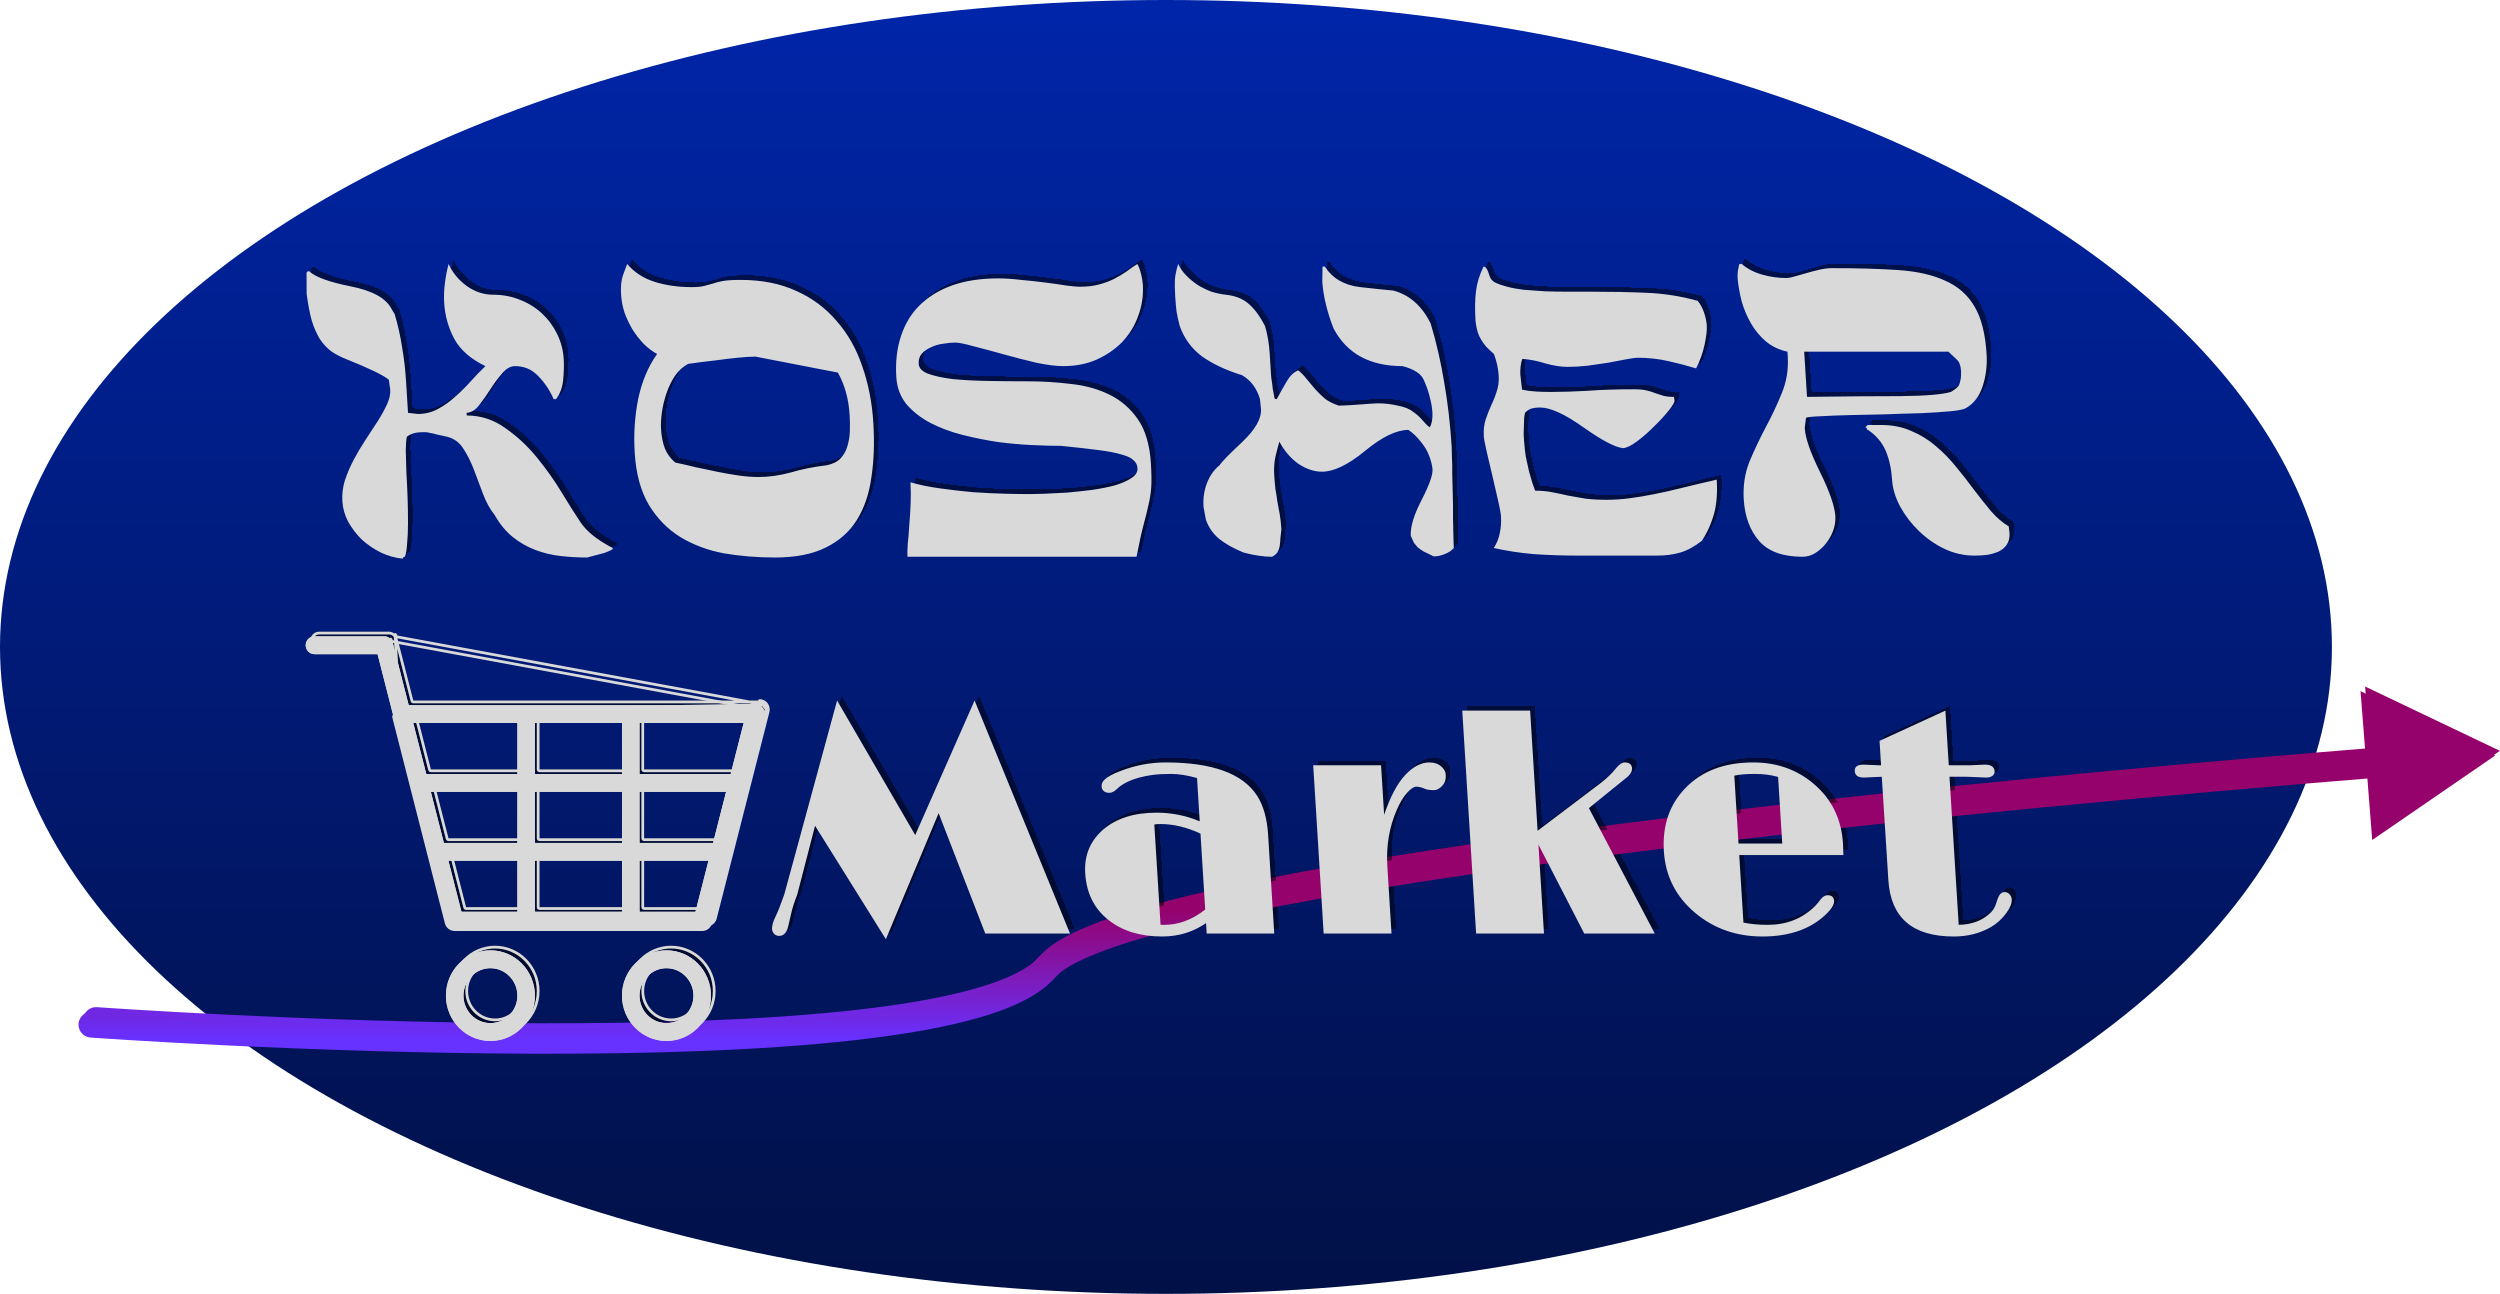
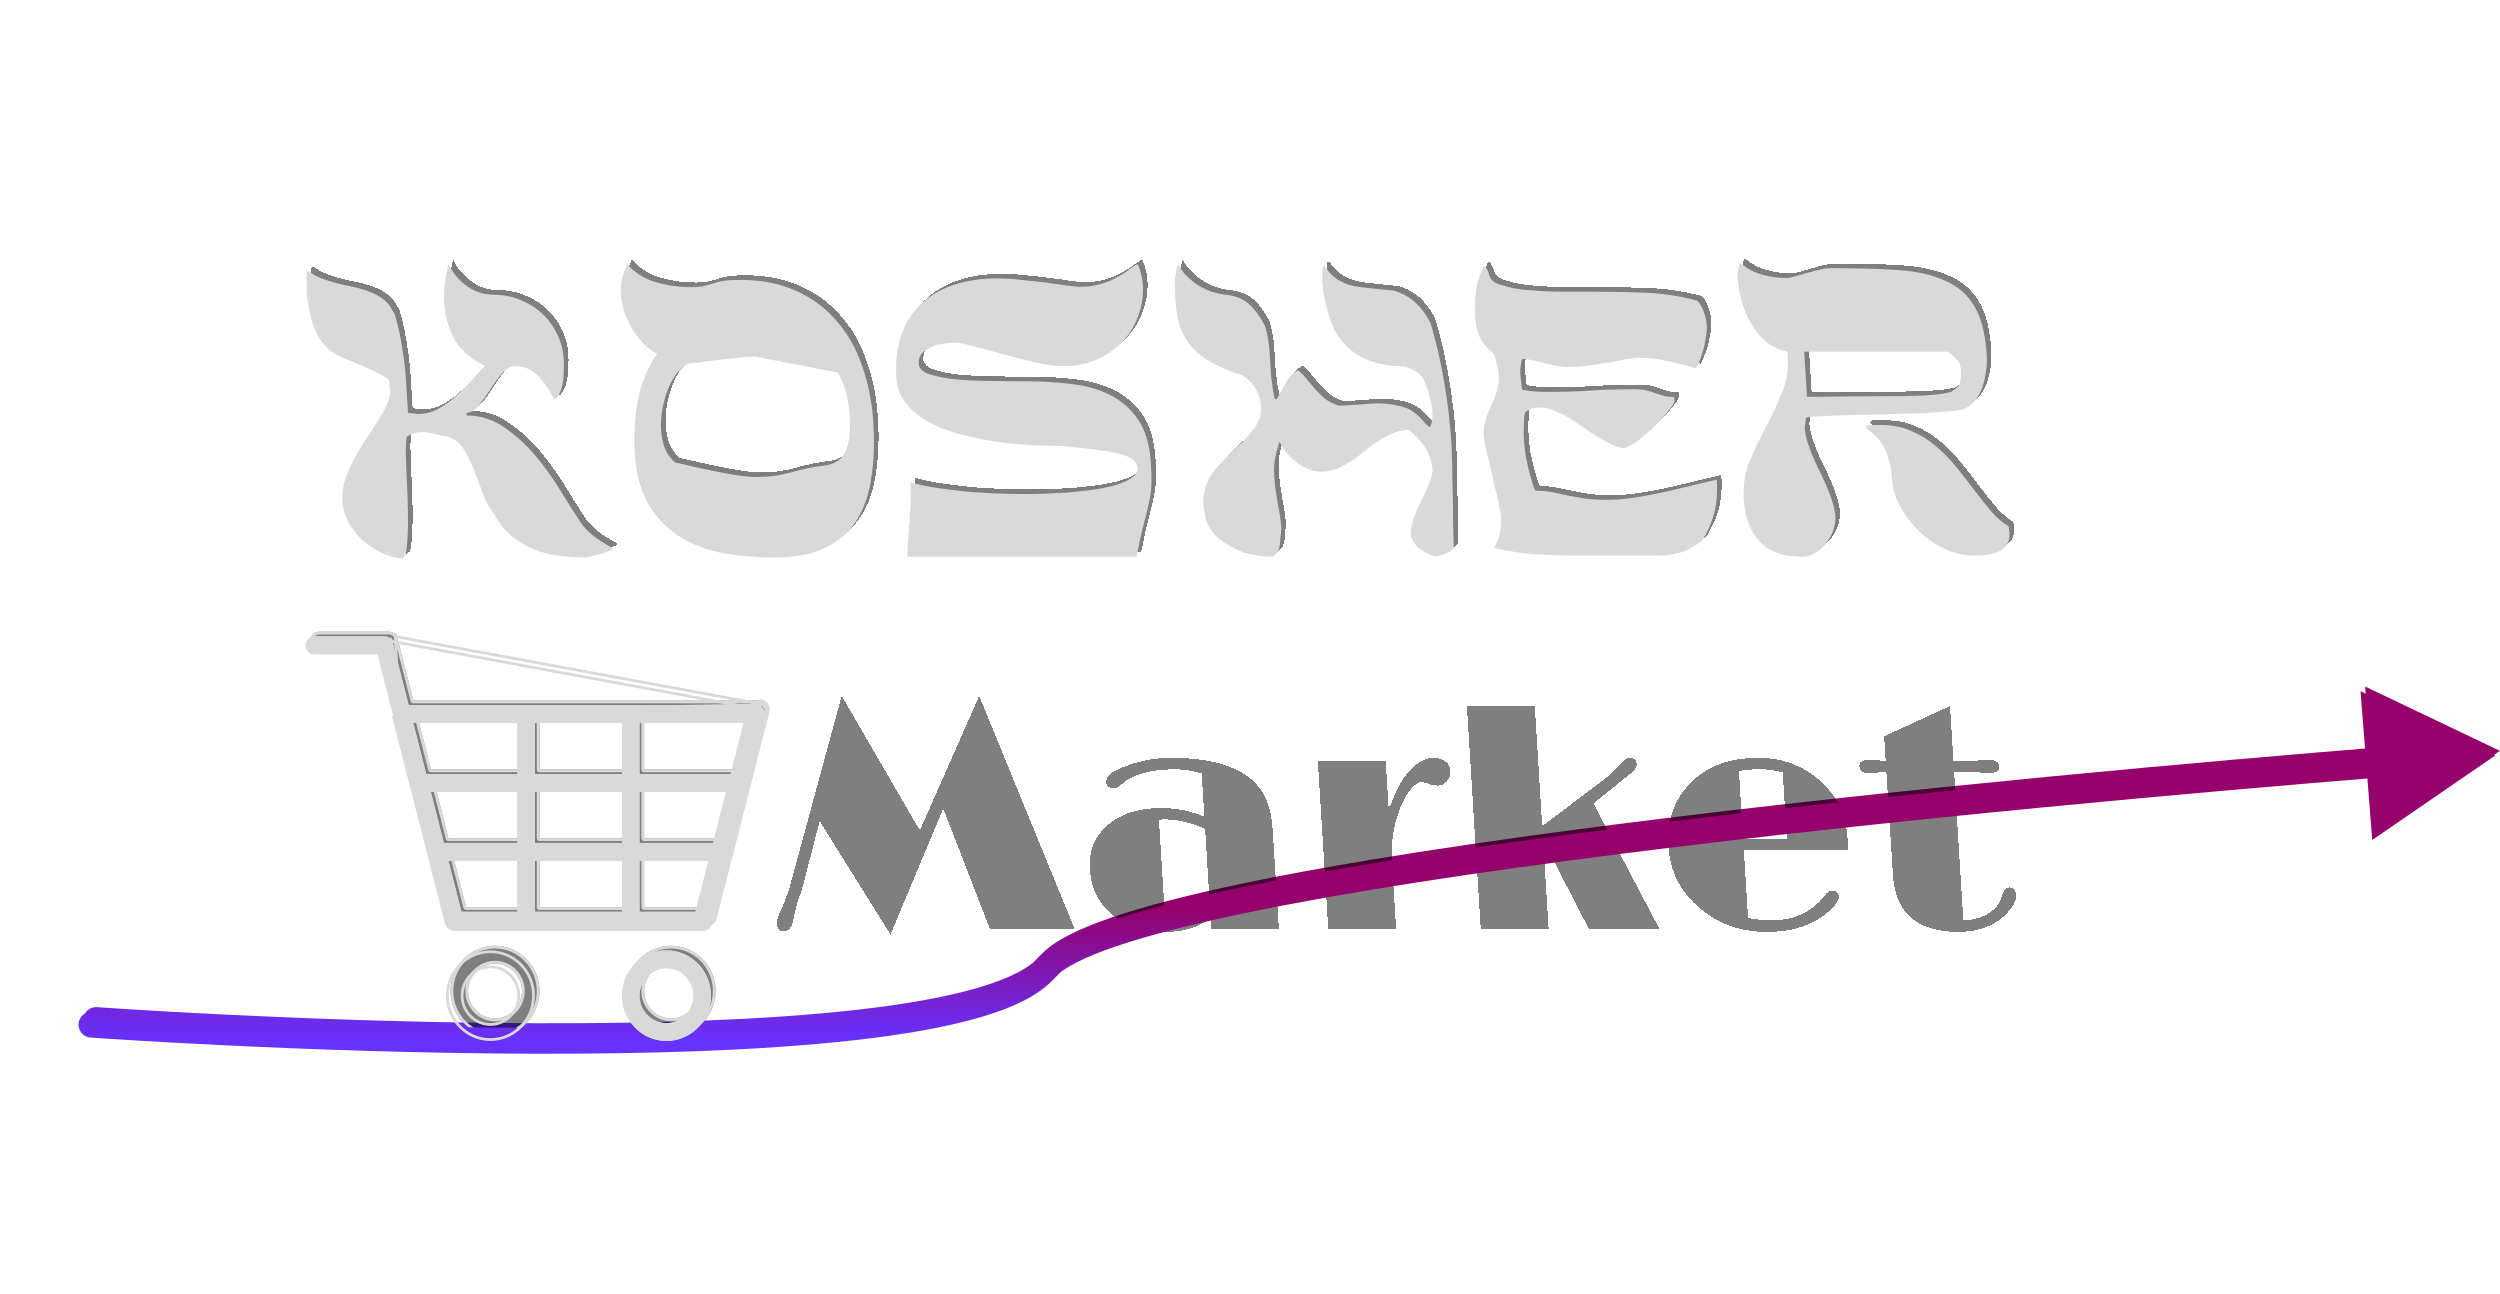
<svg xmlns="http://www.w3.org/2000/svg" width="2707" height="1401" viewBox="0 0 2707 1401" fill="none">
-   <ellipse cx="1262.5" cy="700.5" rx="1262.5" ry="700.5" fill="url(#paint0_linear_7_102)" />
  <path d="M105.004 1090.55C97.292 1089.99 90.591 1095.8 90.036 1103.51C89.481 1111.22 95.284 1117.92 102.996 1118.48L105.004 1090.55ZM1136.57 1044.41L1147.28 1053.43L1147.28 1053.43L1136.57 1044.41ZM2706.88 813.004L2560.98 743.387L2573.64 904.548L2706.88 813.004ZM104 1104.51C102.996 1118.48 103 1118.48 103.008 1118.48C103.016 1118.48 103.027 1118.48 103.042 1118.48C103.071 1118.48 103.115 1118.48 103.172 1118.49C103.287 1118.5 103.458 1118.51 103.683 1118.52C104.134 1118.56 104.804 1118.6 105.687 1118.67C107.453 1118.79 110.07 1118.97 113.486 1119.2C120.316 1119.66 130.338 1120.31 143.127 1121.1C168.703 1122.68 205.346 1124.79 249.648 1126.92C338.234 1131.19 457.517 1135.56 580.193 1135.97C702.78 1136.38 829.148 1132.82 931.762 1121.16C983.036 1115.33 1028.83 1107.43 1065.44 1096.81C1101.37 1086.39 1131.07 1072.66 1147.28 1053.43L1125.87 1035.38C1115.38 1047.83 1092.79 1059.73 1057.64 1069.92C1023.18 1079.91 979.134 1087.59 928.599 1093.34C827.593 1104.82 702.492 1108.37 580.285 1107.97C458.167 1107.57 339.33 1103.21 250.996 1098.95C206.837 1096.82 170.319 1094.72 144.85 1093.15C132.115 1092.37 122.143 1091.72 115.36 1091.26C111.969 1091.03 109.375 1090.85 107.631 1090.73C106.759 1090.67 106.1 1090.63 105.66 1090.59C105.44 1090.58 105.275 1090.57 105.165 1090.56C105.11 1090.56 105.07 1090.55 105.043 1090.55C105.029 1090.55 105.02 1090.55 105.013 1090.55C105.007 1090.55 105.004 1090.55 104 1104.51ZM1147.28 1053.43C1150.99 1049.03 1158.12 1043.64 1169.69 1037.63C1181.04 1031.73 1195.72 1025.72 1213.53 1019.65C1249.15 1007.53 1296.14 995.586 1351.72 983.96C1462.8 960.722 1606.76 939.029 1759.46 919.622C2064.79 880.818 2403.94 851.295 2582.44 836.822L2580.17 808.914C2401.57 823.395 2061.91 852.959 1755.93 891.846C1602.98 911.284 1458.16 933.087 1345.99 956.553C1289.93 968.28 1241.68 980.493 1204.51 993.146C1185.93 999.471 1169.83 1006 1156.78 1012.78C1143.95 1019.45 1133.05 1026.86 1125.87 1035.38L1147.28 1053.43Z" fill="url(#paint1_linear_7_102)" />
  <g filter="url(#filter0_b_7_102)">
    <path d="M830.016 762.316C828.219 759.948 825.445 758.563 822.507 758.563H447.553L430.356 691.233C430.34 691.172 430.318 691.116 430.301 691.056C430.248 690.865 430.19 690.678 430.127 690.492C430.085 690.37 430.041 690.248 429.995 690.127C429.929 689.958 429.859 689.792 429.785 689.627C429.725 689.494 429.663 689.361 429.598 689.231C429.527 689.091 429.451 688.954 429.372 688.817C429.291 688.675 429.209 688.535 429.122 688.398C429.046 688.279 428.965 688.164 428.886 688.05C428.786 687.908 428.685 687.768 428.579 687.633C428.497 687.528 428.408 687.427 428.32 687.324C428.209 687.193 428.096 687.064 427.978 686.94C427.88 686.837 427.775 686.739 427.674 686.639C427.558 686.529 427.444 686.42 427.324 686.315C427.204 686.21 427.079 686.112 426.954 686.014C426.843 685.927 426.732 685.84 426.619 685.758C426.476 685.655 426.329 685.559 426.18 685.466C426.074 685.398 425.968 685.329 425.859 685.268C425.699 685.176 425.536 685.091 425.37 685.007C425.262 684.952 425.155 684.897 425.046 684.847C424.881 684.773 424.713 684.706 424.544 684.64C424.422 684.591 424.3 684.545 424.177 684.503C424.02 684.449 423.861 684.401 423.701 684.356C423.554 684.316 423.408 684.275 423.259 684.242C423.118 684.209 422.978 684.182 422.835 684.156C422.66 684.124 422.481 684.095 422.302 684.072C422.18 684.058 422.058 684.047 421.936 684.037C421.737 684.021 421.538 684.01 421.335 684.006C421.281 684.008 421.224 684 421.167 684H345.494C340.252 684 336 688.329 336 693.666C336 699.003 340.252 703.332 345.494 703.332H413.827L431.022 770.661C431.022 770.663 431.024 770.665 431.024 770.668L488.157 994.361C489.246 998.62 493.023 1001.59 497.346 1001.59H765.366C769.688 1001.59 773.466 998.62 774.554 994.361L831.694 770.663C832.434 767.766 831.816 764.685 830.016 762.316ZM796.12 833.125H697.48V777.895H810.228L796.12 833.125ZM777.072 907.698H697.48V852.458H791.181L777.072 907.698ZM584.22 907.698V852.458H678.492V907.698H584.22ZM678.492 927.03V982.26H584.22V927.03H678.492ZM471.535 852.458H565.232V907.698H485.643L471.535 852.458ZM584.22 833.125V777.895H678.492V833.125H584.22ZM565.232 777.895V833.125H466.596L452.49 777.895H565.232ZM490.581 927.03H565.232V982.26H504.688L490.581 927.03ZM758.025 982.262H697.48V927.031H772.133L758.025 982.262Z" fill="black" fill-opacity="0.5" />
    <path d="M828.822 763.224L828.822 763.223C827.304 761.224 824.97 760.063 822.507 760.063H447.553C446.867 760.063 446.269 759.598 446.099 758.934L428.907 691.623C428.907 691.621 428.906 691.619 428.905 691.617L428.888 691.566C428.881 691.543 428.871 691.512 428.861 691.477L428.853 691.45C428.811 691.295 428.762 691.138 428.707 690.977L428.705 690.97C428.672 690.872 428.635 690.771 428.596 690.667C428.539 690.522 428.48 690.382 428.418 690.246L428.417 690.242C428.363 690.124 428.311 690.012 428.258 689.905C428.204 689.798 428.143 689.688 428.073 689.567L428.068 689.559C427.994 689.428 427.925 689.312 427.857 689.204L828.822 763.224ZM828.822 763.224C830.342 765.225 830.868 767.835 830.24 770.291L830.24 770.292L773.101 993.989C772.178 997.601 768.986 1000.09 765.366 1000.09H497.346C493.725 1000.09 490.533 997.601 489.61 993.989M828.822 763.224L432.484 770.323M831.694 770.663C832.434 767.766 831.816 764.685 830.016 762.316C828.219 759.948 825.445 758.563 822.507 758.563L831.694 770.663ZM831.694 770.663L774.554 994.361C773.466 998.62 769.688 1001.59 765.366 1001.59H497.346C493.023 1001.59 489.246 998.62 488.157 994.361M831.694 770.663L431.022 770.661C431.022 770.663 431.024 770.665 431.024 770.668M431.024 770.668L488.157 994.361M431.024 770.668H432.524C432.524 770.605 432.52 770.544 432.513 770.485C432.509 770.456 432.505 770.429 432.5 770.403C432.495 770.375 432.49 770.348 432.484 770.323M431.024 770.668L431.049 770.661L432.477 770.297C432.477 770.294 432.476 770.292 432.475 770.29C432.475 770.289 432.475 770.289 432.475 770.288M488.157 994.361L489.61 993.99L489.61 993.989M488.157 994.361L489.61 993.989M489.61 993.989L432.484 770.323M432.484 770.323L427.856 689.203C427.81 689.13 427.762 689.062 427.697 688.968C427.684 688.949 427.67 688.93 427.656 688.909C427.564 688.778 427.48 688.663 427.398 688.558C427.35 688.496 427.298 688.436 427.219 688.345L427.182 688.301L427.176 688.294C427.072 688.172 426.982 688.069 426.894 687.977L426.891 687.974C426.842 687.923 426.801 687.883 426.743 687.826C426.712 687.796 426.676 687.761 426.631 687.717L426.599 687.686C426.495 687.587 426.419 687.516 426.339 687.446C426.252 687.37 426.157 687.295 426.027 687.193C425.912 687.103 425.826 687.035 425.741 686.974L425.739 686.973C425.637 686.899 425.523 686.825 425.382 686.736L425.373 686.73C425.356 686.719 425.34 686.709 425.325 686.699C425.23 686.639 425.179 686.606 425.125 686.576L425.112 686.568C424.985 686.495 424.848 686.424 424.695 686.346L424.69 686.344C424.579 686.287 424.5 686.248 424.426 686.213C424.297 686.155 424.158 686.099 423.999 686.037L423.991 686.034C423.878 685.989 423.783 685.953 423.695 685.923C423.571 685.881 423.439 685.841 423.299 685.801L423.293 685.8C423.143 685.759 423.034 685.729 422.927 685.704L422.925 685.704C422.815 685.679 422.699 685.656 422.568 685.632L422.565 685.632C422.411 685.603 422.262 685.579 422.119 685.561C422.025 685.55 421.925 685.541 421.818 685.532L421.816 685.532C421.647 685.519 421.488 685.51 421.332 685.507C421.295 685.507 421.262 685.506 421.237 685.505C421.202 685.504 421.171 685.502 421.156 685.501L421.145 685.5H345.494C341.105 685.5 337.5 689.132 337.5 693.666C337.5 698.2 341.105 701.832 345.494 701.832H413.827C414.512 701.832 415.111 702.297 415.28 702.961L432.47 770.269M432.475 770.288L432.475 770.29C432.477 770.295 432.478 770.299 432.479 770.303L432.483 770.321C432.479 770.303 432.475 770.286 432.47 770.269M432.475 770.288L432.47 770.269M432.475 770.288C432.471 770.272 432.467 770.258 432.463 770.245C432.454 770.215 432.446 770.19 432.439 770.17C432.432 770.151 432.426 770.134 432.422 770.123L432.419 770.114C432.429 770.141 432.45 770.196 432.47 770.269M428.32 687.324C428.209 687.193 428.096 687.064 427.978 686.94L428.579 687.633C428.508 687.542 428.431 687.454 428.355 687.364C428.343 687.351 428.331 687.337 428.32 687.324ZM796.12 834.625C796.805 834.625 797.403 834.161 797.573 833.497L811.681 778.266C811.796 777.817 811.697 777.341 811.412 776.975C811.128 776.609 810.691 776.395 810.228 776.395H697.48C696.652 776.395 695.98 777.066 695.98 777.895V833.125C695.98 833.954 696.652 834.625 697.48 834.625H796.12ZM777.072 909.198C777.757 909.198 778.355 908.733 778.525 908.069L792.635 852.829C792.749 852.38 792.65 851.903 792.366 851.537C792.082 851.172 791.645 850.958 791.181 850.958H697.48C696.652 850.958 695.98 851.629 695.98 852.458V907.698C695.98 908.526 696.652 909.198 697.48 909.198H777.072ZM582.72 907.698C582.72 908.526 583.392 909.198 584.22 909.198H678.492C679.321 909.198 679.992 908.526 679.992 907.698V852.458C679.992 851.629 679.321 850.958 678.492 850.958H584.22C583.392 850.958 582.72 851.629 582.72 852.458V907.698ZM679.992 927.03C679.992 926.201 679.321 925.53 678.492 925.53H584.22C583.392 925.53 582.72 926.201 582.72 927.03V982.26C582.72 983.089 583.392 983.76 584.22 983.76H678.492C679.321 983.76 679.992 983.089 679.992 982.26V927.03ZM471.535 850.958C471.071 850.958 470.634 851.172 470.35 851.537C470.066 851.903 469.967 852.38 470.081 852.829L484.189 908.069C484.359 908.733 484.957 909.198 485.643 909.198H565.232C566.061 909.198 566.732 908.526 566.732 907.698V852.458C566.732 851.629 566.061 850.958 565.232 850.958H471.535ZM582.72 833.125C582.72 833.954 583.392 834.625 584.22 834.625H678.492C679.321 834.625 679.992 833.954 679.992 833.125V777.895C679.992 777.066 679.321 776.395 678.492 776.395H584.22C583.392 776.395 582.72 777.066 582.72 777.895V833.125ZM566.732 777.895C566.732 777.066 566.061 776.395 565.232 776.395H452.49C452.026 776.395 451.589 776.609 451.305 776.975C451.021 777.341 450.922 777.817 451.036 778.266L465.143 833.497C465.312 834.161 465.911 834.625 466.596 834.625H565.232C566.061 834.625 566.732 833.954 566.732 833.125V777.895ZM490.581 925.53C490.118 925.53 489.681 925.744 489.396 926.11C489.112 926.476 489.013 926.952 489.128 927.401L503.234 982.632C503.404 983.296 504.002 983.76 504.688 983.76H565.232C566.061 983.76 566.732 983.089 566.732 982.26V927.03C566.732 926.201 566.061 925.53 565.232 925.53H490.581ZM758.025 983.762C758.711 983.762 759.309 983.297 759.478 982.633L773.587 927.403C773.701 926.954 773.602 926.477 773.318 926.111C773.034 925.746 772.596 925.531 772.133 925.531H697.48C696.652 925.531 695.98 926.203 695.98 927.031V982.262C695.98 983.09 696.652 983.762 697.48 983.762H758.025Z" stroke="#D9D9D9" stroke-width="3" stroke-linejoin="round" />
  </g>
  <g filter="url(#filter1_d_7_102)">
    <path d="M847.78 1004.35C845.601 1004.13 843.889 1003.16 842.644 1001.45C841.398 999.749 840.826 997.873 840.927 995.826C841.277 992.301 842.158 989.06 843.57 986.104C844.981 983.147 845.983 980.93 846.574 979.451C847.28 977.973 847.975 976.324 848.66 974.505L854.221 959.495L911.413 749.524L996.001 895.19L1060.27 749.524L1163.61 1001.8H1071.84L1021.36 871.481L964.214 1007.94L887.539 885.126L868.245 959.665C865.001 967.966 862.762 975.017 861.527 980.816C860.293 986.615 859.262 991.107 858.434 994.291C856.601 1001.45 853.049 1004.81 847.78 1004.35ZM1310.91 990.538C1296.93 1000.2 1281.05 1005.04 1263.28 1005.04C1239.69 1005.04 1220.41 999.124 1205.44 987.298C1189.87 975.13 1181.41 958.244 1180.07 936.638C1178.88 917.535 1185.26 901.842 1199.19 889.561C1213.46 877.167 1232.84 870.969 1257.34 870.969C1273.74 870.969 1289.32 874.096 1304.06 880.35L1301.15 833.444C1290.6 830.487 1281.33 829.009 1273.36 829.009C1265.5 829.009 1258.85 829.35 1253.43 830.033C1248 830.715 1242.88 831.738 1238.07 833.103C1227.65 836.059 1219.87 840.039 1214.71 845.043C1211.71 847.999 1208.89 849.477 1206.27 849.477C1203.65 849.477 1201.62 848.852 1200.17 847.601C1198.72 846.237 1197.95 844.758 1197.85 843.166C1197.75 841.574 1197.94 840.153 1198.44 838.902C1198.92 837.538 1199.92 836.173 1201.43 834.808C1204.66 831.852 1210.18 828.895 1217.97 825.939C1234.1 819.685 1250.48 816.558 1267.12 816.558C1317.7 816.558 1350.75 828.611 1366.26 852.718C1373.08 863.407 1377.03 877.451 1378.11 894.849L1384.75 1001.8H1311.61L1310.91 990.538ZM1304.89 893.655C1290.1 886.718 1275.59 883.25 1261.35 883.25C1259.07 883.25 1256.92 883.421 1254.89 883.762L1261.63 992.244C1262.2 992.358 1262.83 992.415 1263.52 992.415C1264.2 992.415 1264.88 992.415 1265.57 992.415C1281.18 992.415 1295.99 986.9 1310 975.869L1304.89 893.655ZM1426.93 819.628H1500.41L1503.74 873.187C1510.39 853.742 1517.94 839.471 1526.37 830.374C1534.92 821.163 1543.74 816.558 1552.86 816.558C1557.99 816.558 1562.11 817.922 1565.25 820.651C1568.49 823.267 1570.21 826.223 1570.41 829.521C1570.62 832.818 1570.32 835.434 1569.53 837.367C1568.74 839.3 1567.65 840.949 1566.25 842.314C1563.35 845.156 1560.53 846.578 1557.8 846.578C1553.47 846.578 1550.25 846.123 1548.14 845.213C1544.51 843.621 1541.33 842.825 1538.6 842.825C1535.86 842.825 1532.53 845.043 1528.59 849.477C1524.64 853.799 1520.97 859.825 1517.58 867.558C1509.29 886.434 1505.84 906.902 1507.21 928.963L1511.73 1001.8H1438.25L1426.93 819.628ZM1588.34 760.44H1661.82L1669.91 890.585L1738.63 838.561C1745.14 833.444 1750.3 828.497 1754.11 823.721C1757.91 818.945 1761.24 816.558 1764.09 816.558C1769.22 816.558 1771.91 818.661 1772.17 822.869C1772.37 826.053 1770.63 829.237 1766.95 832.42L1725.46 866.023L1796.79 1001.8H1720.4L1670.84 905.595L1676.82 1001.8H1603.33L1588.34 760.44ZM1983.91 960.348C1988.36 960.348 1990.7 962.394 1990.96 966.488C1991.15 969.558 1989.38 973.197 1985.66 977.405C1968.8 995.826 1944.71 1005.04 1913.37 1005.04C1885.23 1005.04 1861.01 996.565 1840.7 979.622C1819.67 961.996 1808.31 939.709 1806.64 912.759C1804.93 885.24 1812.52 862.611 1829.42 844.872C1847.28 825.996 1871.98 816.558 1903.54 816.558C1928.83 816.558 1950.56 824.233 1968.72 839.584C1988.31 856.073 1998.95 877.735 2000.61 904.571C2000.85 908.438 2000.99 912.531 2001.03 916.852H1888.24L1892.79 990.027C1900.63 991.619 1909.4 992.415 1919.08 992.415C1939.59 992.415 1956.66 985.649 1970.29 972.117C1973.07 969.16 1975.03 966.829 1976.18 965.124C1978.6 961.94 1981.18 960.348 1983.91 960.348ZM1930.32 832.25C1922.78 830.089 1914.34 829.009 1905 829.009C1895.66 829.009 1888.29 829.635 1882.9 830.885L1887.47 904.401H1934.81L1930.32 832.25ZM2120.5 1005.04C2075.84 1005.04 2052.25 984.682 2049.72 943.973L2042.59 832.079L2022.99 832.932C2016.84 832.932 2013.62 830.601 2013.33 825.939C2013.04 821.277 2016.2 818.945 2022.81 818.945L2039.26 819.628H2041.82L2040.18 793.19L2111.46 760.44L2115.13 819.628H2138.03L2154.23 818.945C2160.95 818.945 2164.46 821.333 2164.76 826.109C2164.89 828.27 2164.03 829.976 2162.17 831.226C2160.42 832.364 2158.34 832.932 2155.95 832.932L2134.71 832.079H2115.91L2125.87 992.415C2139.19 992.187 2150.06 988.378 2158.49 980.986C2162.5 977.803 2165.21 973.709 2166.61 968.705C2168.12 963.702 2169.52 960.518 2170.8 959.154C2172.19 957.675 2173.85 956.936 2175.79 956.936C2177.73 956.936 2179.43 957.732 2180.89 959.324C2182.35 960.802 2183.15 962.622 2183.28 964.782C2183.41 966.829 2182.99 969.16 2182.01 971.776C2181.03 974.277 2179.48 976.95 2177.38 979.792C2172.65 986.16 2167.04 991.221 2160.55 994.973C2148.78 1001.68 2135.43 1005.04 2120.5 1005.04Z" fill="black" fill-opacity="0.5" shape-rendering="crispEdges" />
  </g>
  <g filter="url(#filter2_d_7_102)">
    <path d="M490.761 276.816C494.911 286.136 501.448 294.086 510.371 300.666C519.278 306.971 528.812 310.123 538.975 310.123C549.687 310.123 559.557 312.042 568.585 315.88C577.596 319.444 585.456 324.379 592.165 330.684C598.874 336.989 604.278 344.391 608.377 352.889C612.475 361.387 614.814 370.297 615.394 379.617C615.819 386.471 615.61 394.147 614.764 402.645C613.902 410.869 611.307 417.722 606.978 423.205H604.506C600.339 413.61 594.738 405.249 587.703 398.122C580.943 390.994 572.619 387.43 562.731 387.43C557.787 387.43 553.142 390.035 548.796 395.243C544.434 400.178 540.251 405.797 536.248 412.103C532.245 418.408 528.08 424.302 523.751 429.785C519.68 434.993 515.181 437.735 510.254 438.009L510.433 440.887C525.539 440.887 539.417 445.41 552.064 454.457C564.695 463.229 576.062 473.784 586.168 486.12C596.273 498.456 605.305 511.204 613.264 524.362C621.223 537.521 628.076 548.349 633.823 556.847C640.479 566.716 652.036 575.9 668.495 584.398C668.82 585.221 668.048 586.043 666.176 586.866C664.579 587.688 662.304 588.647 659.351 589.744C656.655 590.566 653.548 591.389 650.028 592.211C646.783 593.034 643.676 593.856 640.705 594.679C631.092 594.679 621.445 594.13 611.763 593.034C602.356 591.937 593.293 589.744 584.574 586.454C575.855 583.165 567.738 578.504 560.222 572.473C552.706 566.442 546.169 558.492 540.612 548.623C535.55 542.318 531.374 534.779 528.082 526.007C524.773 516.96 521.482 508.188 518.207 499.69C514.932 491.191 511.168 483.653 506.913 477.073C502.642 470.22 496.739 465.834 489.204 463.915C484.466 462.818 480.707 461.996 477.926 461.447C475.129 460.625 472.76 460.077 470.82 459.803C468.863 459.254 467.198 458.98 465.825 458.98C464.726 458.98 463.49 458.98 462.117 458.98C455.25 458.98 449.722 460.625 445.532 463.915C444.878 466.656 444.49 471.454 444.366 478.307C444.5 484.886 444.711 492.699 444.999 501.746C445.544 510.518 445.986 519.839 446.324 529.708C446.646 539.303 446.804 548.486 446.8 557.259C446.779 565.757 446.432 573.433 445.759 580.286C445.344 586.866 444.526 591.389 443.306 593.856C442.208 593.856 441.426 594.541 440.962 595.912C432.946 595.09 425.119 592.897 417.481 589.333C409.827 585.495 402.945 580.835 396.836 575.352C390.985 569.595 386.053 563.153 382.04 556.025C378.301 548.897 376.193 541.496 375.716 533.82C375.239 526.144 376.144 518.605 378.43 511.204C380.975 503.528 384.214 495.989 388.149 488.587C392.084 481.185 396.31 474.058 400.828 467.204C405.604 460.077 409.993 453.36 413.996 447.055C417.999 440.75 421.332 434.719 423.996 428.962C426.659 423.205 427.838 417.86 427.531 412.925L426.043 402.234C420.809 397.573 405.234 390.035 379.317 379.617C373.122 377.15 367.724 374.272 363.125 370.982C358.509 367.418 354.528 363.032 351.183 357.823C347.821 352.341 344.94 345.761 342.541 338.085C340.399 330.135 338.566 320.541 337.044 309.301L336.926 287.507C336.806 285.588 337.708 284.629 339.631 284.629C346.34 290.934 361.375 296.416 384.737 301.077C408.373 305.737 423.167 313.961 429.118 325.749L432.334 331.095C435.796 342.609 438.452 354.397 440.3 366.459C442.423 378.521 443.867 390.72 444.634 403.056L446.806 438.009L457.595 439.242C465.285 439.242 472.453 437.46 479.098 433.897C485.744 430.333 491.926 425.947 497.645 420.738C503.638 415.529 509.332 409.91 514.725 403.879C520.118 397.847 525.408 392.365 530.595 387.43C514.737 379.754 503.557 370.022 497.057 358.235C490.539 346.172 486.838 333.014 485.952 318.759C485.526 311.905 485.778 304.915 486.709 297.787C487.622 290.385 488.973 283.395 490.761 276.816ZM684.099 276.816C691.802 285.862 701.679 292.304 713.728 296.142C726.052 299.98 739.355 301.899 753.638 301.899C759.68 301.899 764.187 301.488 767.157 300.666C770.402 299.843 773.509 299.021 776.48 298.198C779.433 297.102 783.081 296.142 787.425 295.32C791.768 294.497 798.335 294.086 807.124 294.086C829.921 294.086 849.944 298.061 867.193 306.011C884.425 313.687 898.968 324.516 910.824 338.497C922.937 352.204 932.19 368.515 938.584 387.43C945.253 406.346 949.269 426.769 950.632 448.7C951.978 470.357 951.281 490.095 948.543 507.914C946.08 525.733 940.854 541.085 932.865 553.969C924.877 566.854 913.55 576.86 898.887 583.987C884.497 591.115 866.179 594.679 843.931 594.679C824.979 594.679 806.62 593.171 788.854 590.155C771.345 586.866 755.598 580.972 741.611 572.473C727.899 563.975 716.609 552.461 707.741 537.932C698.855 523.129 693.697 504.213 692.266 481.185C691.023 461.173 692.285 441.71 696.054 422.794C700.097 403.879 706.92 387.704 716.523 374.272C711.408 371.53 706.509 367.829 701.825 363.169C697.415 358.509 693.384 353.3 689.73 347.543C686.351 341.786 683.504 335.755 681.19 329.45C679.133 322.871 677.9 316.291 677.491 309.712C676.98 301.488 677.653 294.635 679.509 289.152C681.641 283.669 683.17 279.557 684.099 276.816ZM912.239 394.421L822.998 377.15C817.779 377.15 811.212 377.561 803.298 378.384C795.384 379.206 787.478 380.166 779.581 381.262C771.942 382.085 765.263 382.907 759.546 383.729C753.83 384.552 750.696 384.963 750.147 384.963C744.566 387.979 739.758 392.365 735.721 398.122C731.959 403.879 728.917 410.184 726.596 417.037C724.275 423.891 722.641 430.744 721.694 437.597C720.746 444.451 720.434 450.482 720.758 455.691C721.252 463.641 722.648 470.631 724.945 476.662C727.517 482.693 731.266 487.765 736.191 491.877C742.868 493.247 750.111 494.892 757.921 496.811C765.714 498.456 773.507 500.101 781.3 501.746C789.368 503.391 797.143 504.761 804.628 505.858C812.386 506.954 819.562 507.503 826.154 507.503C837.69 507.503 849.398 505.858 861.279 502.568C873.418 499.004 886.44 496.4 900.346 494.755C906.852 493.385 911.78 490.917 915.13 487.354C918.737 483.516 921.211 479.129 922.552 474.195C924.151 468.986 925.046 463.504 925.238 457.747C925.412 451.716 925.321 445.822 924.963 440.065C923.89 422.794 919.648 407.579 912.239 394.421ZM1236.54 276.816C1238.08 279.557 1239.4 283.121 1240.5 287.507C1241.58 291.619 1242.23 295.457 1242.45 299.021C1243.18 310.809 1241.54 322.048 1237.54 332.74C1233.81 343.431 1228.08 352.889 1220.35 361.113C1212.6 369.063 1203.25 375.505 1192.3 380.44C1181.6 385.1 1169.66 387.43 1156.48 387.43C1148.51 387.43 1138.69 386.197 1127 383.729C1115.29 380.988 1103.57 377.972 1091.83 374.683C1080.09 371.393 1069.33 368.515 1059.56 366.047C1049.78 363.306 1043.1 361.935 1039.53 361.935C1035.69 361.935 1031.32 362.347 1026.43 363.169C1021.79 363.717 1017.47 364.951 1013.47 366.87C1009.45 368.515 1006.03 370.845 1003.19 373.86C1000.64 376.876 999.492 380.577 999.764 384.963C1000.05 389.623 1003.43 393.187 1009.9 395.654C1016.65 398.122 1025.42 400.041 1036.22 401.411C1047 402.508 1059.4 403.193 1073.43 403.467C1087.45 403.741 1102.15 403.879 1117.54 403.879C1133.47 403.879 1149.18 404.838 1164.68 406.757C1180.17 408.402 1194 412.24 1206.19 418.271C1218.65 424.302 1228.95 433.211 1237.1 444.999C1245.25 456.787 1249.94 472.687 1251.19 492.699C1251.87 503.665 1251.99 512.3 1251.56 518.605C1251.13 524.91 1250.15 531.216 1248.62 537.521C1247.34 543.552 1245.59 550.679 1243.35 558.904C1241.12 567.128 1238.55 578.779 1235.64 593.856H987.613C987.392 590.292 987.505 585.495 987.955 579.464C988.662 573.159 989.206 566.442 989.587 559.315C990.225 551.913 990.71 544.237 991.04 536.287C991.37 528.337 991.305 520.661 990.845 513.26C1000.35 516.001 1011.06 518.194 1022.98 519.839C1034.89 521.484 1046.79 522.854 1058.67 523.951C1070.8 524.773 1082.23 525.322 1092.96 525.596C1103.97 525.87 1113.04 526.007 1120.18 526.007C1124.03 526.007 1129.51 525.87 1136.64 525.596C1144.03 525.322 1152.11 524.91 1160.87 524.362C1169.6 523.54 1178.47 522.58 1187.47 521.484C1196.72 520.113 1205 518.468 1212.29 516.549C1219.57 514.356 1225.45 511.752 1229.94 508.736C1234.69 505.721 1236.94 502.157 1236.69 498.045C1236.47 494.481 1235.05 491.603 1232.44 489.41C1230.09 486.942 1225.84 484.886 1219.7 483.241C1213.54 481.322 1205.06 479.678 1194.26 478.307C1183.74 476.936 1170.32 475.429 1154.02 473.784C1145.5 473.784 1135.18 473.51 1123.06 472.961C1111.22 472.413 1098.79 471.316 1085.78 469.672C1073.03 467.753 1060.09 465.148 1046.98 461.859C1034.14 458.569 1022.47 454.183 1011.97 448.7C1001.74 443.217 993.216 436.501 986.405 428.551C979.851 420.327 976.225 410.595 975.527 399.355C974.505 382.907 976.194 368.104 980.595 354.945C984.979 341.512 991.834 330.272 1001.16 321.226C1010.74 311.905 1022.52 304.778 1036.5 299.843C1050.75 294.909 1067.21 292.441 1085.89 292.441C1093.31 292.441 1101.58 292.99 1110.71 294.086C1119.83 294.909 1128.68 295.868 1137.26 296.965C1145.84 298.061 1153.46 299.158 1160.12 300.254C1166.77 301.077 1171.33 301.488 1173.8 301.488C1182.04 301.488 1189.13 300.666 1195.07 299.021C1201.28 297.376 1206.79 295.32 1211.58 292.853C1216.37 290.385 1220.74 287.781 1224.69 285.04C1228.62 282.024 1232.57 279.283 1236.54 276.816ZM1280.7 276.816C1282.91 281.476 1285.92 285.725 1289.73 289.563C1293.54 293.401 1297.73 296.828 1302.32 299.843C1306.88 302.585 1311.7 304.915 1316.76 306.834C1322.08 308.479 1327.23 309.575 1332.21 310.123C1342.71 311.22 1351.17 314.647 1357.57 320.404C1363.97 326.16 1369.67 333.973 1374.68 343.842C1376.03 347.954 1377.15 352.752 1378.04 358.235C1378.92 363.443 1379.52 368.652 1379.84 373.86L1381.32 397.71C1381.42 399.355 1381.69 401.411 1382.12 403.879C1382.55 406.346 1382.84 408.813 1382.99 411.28C1383.4 413.473 1383.8 415.529 1384.2 417.448C1384.59 419.367 1384.8 420.601 1384.84 421.149C1384.92 422.52 1385.79 423.205 1387.44 423.205C1391.63 415.529 1395.34 408.95 1398.57 403.467C1401.8 397.985 1405.82 394.147 1410.63 391.954C1414.09 394.695 1417.17 397.847 1419.87 401.411C1422.84 404.975 1425.95 408.676 1429.21 412.514C1432.45 416.078 1435.96 419.504 1439.74 422.794C1443.77 425.81 1448.73 428.277 1454.62 430.196C1457.64 430.196 1461.2 430.059 1465.3 429.785C1469.41 429.51 1473.51 429.236 1477.61 428.962C1481.71 428.688 1485.41 428.414 1488.68 428.14C1492.24 427.866 1494.84 427.729 1496.49 427.729C1504.18 427.729 1511.51 428.551 1518.48 430.196C1525.7 431.566 1531.2 433.76 1534.95 436.775C1538.97 439.516 1542.61 442.806 1545.87 446.644C1549.13 450.482 1551.61 452.812 1553.3 453.635C1555.5 449.248 1556.41 443.903 1556.02 437.597C1555.69 432.389 1554.82 427.18 1553.4 421.972C1552.25 416.763 1550.39 411.143 1547.82 405.112C1546.14 400.178 1543.3 396.477 1539.3 394.01C1535.28 391.268 1530.07 389.075 1523.65 387.43C1488.21 387.43 1463.34 373.86 1449.02 346.721C1445.76 338.497 1443.03 329.998 1440.84 321.226C1438.63 312.179 1437.28 303.681 1436.78 295.731L1437.02 279.694H1439.5C1447.99 292.579 1460.81 299.98 1477.96 301.899C1495.1 303.818 1506.99 305.052 1513.62 305.6C1531.21 310.26 1544.72 322.185 1554.16 341.375C1560.4 362.21 1565.3 383.592 1568.86 405.523C1572.69 427.454 1575.36 450.482 1576.86 474.606C1576.98 476.525 1577.07 480.226 1577.13 485.709C1577.46 490.917 1577.57 497.222 1577.49 504.624C1577.65 511.752 1577.86 519.428 1578.09 527.652C1578.33 535.876 1578.4 543.689 1578.31 551.091C1578.5 558.492 1578.64 565.209 1578.74 571.24C1578.84 577.271 1578.98 581.657 1579.15 584.398C1576.84 587.14 1573.55 589.333 1569.26 590.978C1565.24 592.622 1561.31 593.445 1557.46 593.445C1552.93 591.252 1549.25 589.47 1546.42 588.099C1543.84 586.454 1541.69 584.947 1539.96 583.576C1538.48 581.931 1537.14 580.286 1535.94 578.641C1535 576.722 1533.88 574.255 1532.6 571.24C1532 561.645 1535.87 548.76 1544.2 532.586C1552.54 516.412 1556.52 505.31 1556.14 499.279C1556.04 497.634 1555.61 495.166 1554.86 491.877C1554.1 488.587 1552.77 484.886 1550.87 480.774C1548.97 476.662 1546.24 472.55 1542.69 468.438C1539.39 464.052 1535.17 460.077 1530 456.513C1517.09 456.513 1501.49 464.052 1483.2 479.129C1464.91 494.207 1449.31 501.746 1436.4 501.746C1427.89 501.746 1419.33 498.867 1410.73 493.11C1402.39 487.079 1395.58 479.129 1390.3 469.26C1388.94 473.921 1387.5 479.404 1385.97 485.709C1384.71 492.014 1384.29 498.593 1384.72 505.447C1385.08 511.204 1385.54 516.412 1386.1 521.072C1386.93 525.459 1387.61 529.845 1388.16 534.231C1388.96 538.343 1389.78 542.729 1390.62 547.39C1391.46 552.05 1392.09 557.67 1392.49 564.249C1392.15 567.539 1391.8 570.691 1391.43 573.707C1391.33 576.448 1391.09 579.19 1390.71 581.931C1390.31 584.398 1389.5 586.729 1388.26 588.922C1387.01 590.841 1385.05 592.485 1382.39 593.856C1373.32 593.856 1363.07 592.348 1351.62 589.333C1340.91 584.947 1332.09 580.012 1325.15 574.529C1318.5 569.047 1313.67 562.056 1310.67 553.558L1308.15 539.577C1307.59 530.53 1308.84 522.032 1311.92 514.082C1315 506.132 1319.54 499.69 1325.55 494.755C1327.55 491.466 1335.68 483.104 1349.95 469.672C1364.22 456.239 1371.03 444.314 1370.39 433.897L1369.31 423.205C1365.83 411.417 1359.39 402.782 1349.98 397.299C1332.34 391.816 1317.77 384.963 1306.27 376.739C1295.03 368.241 1287.07 357.275 1282.39 343.842C1280.97 338.634 1279.82 333.425 1278.95 328.216C1278.35 323.008 1277.89 317.799 1277.56 312.591C1277.07 304.641 1276.94 298.198 1277.19 293.264C1277.7 288.329 1278.87 282.847 1280.7 276.816ZM1611.4 279.694C1613.88 279.694 1616 282.984 1617.78 289.563C1618.81 292.853 1620.89 295.32 1624.01 296.965C1627.41 298.61 1631.76 300.117 1637.07 301.488C1642.09 302.859 1648.07 303.955 1654.99 304.778C1662.16 305.326 1669.75 305.874 1677.75 306.422C1686.01 306.697 1694.39 306.834 1702.91 306.834C1711.7 306.834 1720.07 306.834 1728.04 306.834C1750.01 306.834 1770.22 307.245 1788.68 308.067C1807.13 308.89 1825.3 311.768 1843.19 316.703C1846.16 320.266 1848.48 324.516 1850.16 329.45C1851.84 334.385 1852.82 339.182 1853.11 343.842C1853.4 348.503 1852.59 355.356 1850.68 364.403C1848.76 373.175 1845.71 381.673 1841.56 389.897C1832.6 387.156 1822.68 384.552 1811.82 382.085C1800.95 379.617 1790.03 378.384 1779.04 378.384C1776.02 378.384 1771.66 378.932 1765.96 380.029C1760.26 381.125 1753.74 382.359 1746.41 383.729C1739.34 384.826 1731.85 385.922 1723.96 387.019C1716.32 387.841 1709.06 388.253 1702.2 388.253C1695.33 388.253 1687.43 387.019 1678.48 384.552C1669.8 381.81 1661.46 380.166 1653.46 379.617C1652.49 381.81 1651.84 384.552 1651.5 387.841C1651.15 391.131 1651.05 394.01 1651.21 396.477L1653.05 412.925C1658.07 414.022 1663.19 414.707 1668.43 414.981C1673.66 415.255 1679.03 415.392 1684.52 415.392C1696.6 415.392 1709.76 414.981 1723.99 414.159C1738.21 413.062 1755.07 412.514 1774.57 412.514C1780.06 412.514 1784.48 412.925 1787.83 413.747C1791.45 414.57 1794.53 415.529 1797.07 416.626C1799.87 417.448 1802.81 418.408 1805.9 419.504C1808.98 420.327 1812.85 420.738 1817.52 420.738L1818.16 424.439C1818.53 426.084 1816.56 429.647 1812.23 435.13C1807.9 440.613 1802.63 446.37 1796.41 452.401C1790.47 458.432 1784.22 463.915 1777.66 468.849C1771.35 473.51 1766.29 475.977 1762.46 476.251C1753.9 475.429 1739.56 467.89 1719.44 453.635C1699.33 439.379 1683.78 432.252 1672.8 432.252C1668.95 432.252 1665.68 432.663 1662.98 433.485C1660.56 434.308 1658.32 435.816 1656.26 438.009C1656.04 438.831 1655.74 440.613 1655.36 443.354C1655.24 445.822 1655.14 448.7 1655.07 451.99C1654.98 455.005 1654.9 458.158 1654.83 461.447C1655.02 464.463 1655.17 466.793 1655.27 468.438C1655.63 474.195 1656.26 479.952 1657.17 485.709C1658.33 491.191 1659.48 496.4 1660.61 501.335C1662 505.995 1663.22 510.244 1664.28 514.082C1665.6 517.646 1666.6 520.387 1667.27 522.306C1673.86 522.306 1679.94 522.854 1685.5 523.951C1691.33 525.047 1697.18 526.281 1703.03 527.652C1708.87 528.748 1715.12 529.845 1721.78 530.941C1728.42 531.764 1736 532.175 1744.51 532.175C1752.75 532.175 1761.1 531.627 1769.54 530.53C1777.99 529.434 1786.96 527.926 1796.45 526.007C1806.22 524.088 1816.51 521.758 1827.33 519.016C1838.42 516.275 1850.6 513.397 1863.87 510.381C1864.78 524.91 1863.77 537.384 1860.84 547.801C1857.92 558.218 1853.57 567.813 1847.8 576.585C1839.68 582.891 1831.84 587.14 1824.28 589.333C1816.73 591.526 1808.28 592.622 1798.94 592.622H1715.72C1697.59 592.622 1680.8 592.074 1665.35 590.978C1650.16 589.607 1635.88 587.414 1622.51 584.398C1625.76 579.19 1627.9 573.844 1628.93 568.361C1630.22 562.604 1630.66 556.436 1630.25 549.857C1630.06 546.841 1629.03 541.222 1627.14 532.997C1625.24 524.499 1623.18 515.59 1620.95 506.269C1618.72 496.948 1616.67 488.176 1614.78 479.952C1612.9 471.728 1611.87 466.245 1611.7 463.504C1611.29 456.924 1611.89 451.03 1613.49 445.822C1615.34 440.339 1617.35 435.13 1619.52 430.196C1621.96 425.261 1623.98 420.19 1625.58 414.981C1627.45 409.772 1628.19 404.016 1627.8 397.71C1627.32 390.035 1625.6 382.222 1622.64 374.272C1619.44 371.53 1616.67 368.926 1614.32 366.459C1612.25 363.991 1610.45 361.524 1608.92 359.057C1607.39 356.59 1606.12 353.848 1605.11 350.833C1604.08 347.543 1603.29 343.568 1602.72 338.908C1601.92 326.023 1602.07 315.195 1603.18 306.422C1604.26 297.376 1607 288.466 1611.4 279.694ZM1890.88 276.816C1896.97 282.024 1904.35 285.862 1913.02 288.329C1921.69 290.797 1930.42 292.03 1939.21 292.03C1941.4 292.03 1944.39 291.482 1948.17 290.385C1952.22 289.289 1956.54 288.055 1961.12 286.685C1965.71 285.314 1970.44 284.08 1975.31 282.984C1980.19 281.887 1984.69 281.339 1988.81 281.339C2016 281.339 2039.8 282.024 2060.21 283.395C2080.62 284.766 2097.61 288.604 2111.19 294.909C2125.02 300.94 2135.63 310.26 2143 322.871C2150.36 335.207 2154.72 352.341 2156.09 374.272C2156.85 386.608 2155.39 398.396 2151.69 409.635C2147.98 420.601 2141.87 428.414 2133.37 433.074C2130.99 434.445 2125.29 435.541 2116.27 436.364C2107.53 437.186 2097 437.872 2084.68 438.42C2072.61 438.694 2059.72 439.105 2046.03 439.654C2032.58 439.928 2019.83 440.202 2007.76 440.476C1995.69 440.75 1985.28 441.161 1976.52 441.71C1968.03 441.984 1962.71 442.532 1960.56 443.354C1960.4 445.273 1960.13 447.466 1959.73 449.934C1959.32 452.127 1959.15 453.772 1959.21 454.868C1959.88 465.56 1965.39 481.322 1975.75 502.157C1986.12 523.266 1991.64 539.166 1992.31 549.857C1992.63 555.066 1991.86 560.274 1989.98 565.483C1988.11 570.691 1985.39 575.489 1981.81 579.875C1978.5 583.987 1974.59 587.414 1970.09 590.155C1965.85 592.622 1961.4 593.856 1956.73 593.856C1935.58 593.856 1919.98 588.236 1909.95 576.997C1899.89 565.483 1894.29 550.405 1893.13 531.764C1892.23 517.235 1894.27 503.665 1899.25 491.054C1904.51 478.444 1910.34 466.108 1916.73 454.046C1923.38 441.71 1929.2 429.373 1934.2 417.037C1939.46 404.427 1941.66 391.131 1940.79 377.15L1940.46 371.804C1931.55 369.885 1923.76 366.185 1917.11 360.702C1910.72 355.219 1905.38 348.777 1901.07 341.375C1896.77 333.973 1893.39 326.023 1890.94 317.525C1888.76 309.027 1887.28 300.666 1886.5 292.441C1886.19 287.507 1886.83 282.298 1888.41 276.816H1890.88ZM2027.38 451.167H2041.8C2054.16 451.167 2065.14 453.36 2074.75 457.747C2084.62 461.859 2093.48 467.341 2101.32 474.195C2109.44 481.048 2116.77 488.587 2123.32 496.811C2130.15 505.035 2136.57 513.26 2142.57 521.484C2148.85 529.708 2154.96 537.384 2160.9 544.511C2166.82 551.365 2173.2 556.847 2180.05 560.96L2180.89 567.95C2181.22 573.159 2180.25 577.408 2177.98 580.697C2175.97 583.713 2173.1 586.18 2169.37 588.099C2165.63 589.744 2161.45 590.978 2156.83 591.8C2152.2 592.348 2147.54 592.622 2142.87 592.622C2131.61 592.622 2120.75 590.155 2110.28 585.221C2100.08 580.286 2090.89 573.844 2082.71 565.894C2074.52 557.944 2067.8 549.172 2062.53 539.577C2057.25 529.708 2054.31 519.976 2053.72 510.381C2052.98 498.593 2050.69 488.176 2046.83 479.129C2042.97 470.083 2036.6 462.544 2027.71 456.513C2026.88 456.513 2026.45 456.102 2026.4 455.279C2026.33 454.183 2025.74 453.635 2024.65 453.635L2027.38 451.167ZM1958.58 371.804L1961.63 420.738C2002.52 420.19 2036.42 419.916 2063.34 419.916C2090.24 419.641 2108.27 418.134 2117.44 415.392C2119.02 414.296 2120.47 413.336 2121.79 412.514C2123.37 411.417 2124.67 410.184 2125.68 408.813C2126.68 407.168 2127.38 405.112 2127.77 402.645C2128.43 399.904 2128.62 396.34 2128.34 391.954C2128 386.471 2126.38 382.496 2123.48 380.029C2120.57 377.287 2117.65 374.546 2114.73 371.804H1958.58Z" fill="black" fill-opacity="0.5" shape-rendering="crispEdges" />
  </g>
  <g filter="url(#filter3_b_7_102)">
    <path d="M536.037 1024.04C509.468 1024.04 487.853 1046.05 487.853 1073.1C487.853 1100.15 509.468 1122.15 536.037 1122.15C562.606 1122.15 584.22 1100.15 584.22 1073.1C584.22 1046.05 562.606 1024.04 536.037 1024.04ZM536.037 1102.82C519.938 1102.82 506.841 1089.49 506.841 1073.1C506.841 1056.71 519.938 1043.37 536.037 1043.37C552.135 1043.37 565.232 1056.71 565.232 1073.1C565.232 1089.49 552.135 1102.82 536.037 1102.82Z" fill="black" fill-opacity="0.5" />
    <path d="M489.353 1073.1C489.353 1046.85 510.322 1025.54 536.037 1025.54C561.752 1025.54 582.72 1046.85 582.72 1073.1C582.72 1099.35 561.752 1120.65 536.037 1120.65C510.322 1120.65 489.353 1099.35 489.353 1073.1ZM505.341 1073.1C505.341 1090.29 519.084 1104.32 536.037 1104.32C552.989 1104.32 566.732 1090.29 566.732 1073.1C566.732 1055.91 552.989 1041.87 536.037 1041.87C519.084 1041.87 505.341 1055.91 505.341 1073.1Z" stroke="#D9D9D9" stroke-width="3" stroke-linejoin="round" />
  </g>
  <g filter="url(#filter4_b_7_102)">
    <path d="M726.678 1024.04C700.109 1024.04 678.494 1046.05 678.494 1073.1C678.494 1100.15 700.109 1122.15 726.678 1122.15C753.247 1122.15 774.861 1100.15 774.861 1073.1C774.861 1046.05 753.245 1024.04 726.678 1024.04ZM726.678 1102.82C710.579 1102.82 697.482 1089.49 697.482 1073.1C697.482 1056.71 710.579 1043.37 726.678 1043.37C742.776 1043.37 755.873 1056.71 755.873 1073.1C755.873 1089.49 742.775 1102.82 726.678 1102.82Z" fill="black" fill-opacity="0.5" />
    <path d="M679.994 1073.1C679.994 1046.85 700.962 1025.54 726.678 1025.54C752.391 1025.54 773.361 1046.85 773.361 1073.1C773.361 1099.35 752.393 1120.65 726.678 1120.65C700.962 1120.65 679.994 1099.35 679.994 1073.1ZM695.982 1073.1C695.982 1090.29 709.725 1104.32 726.678 1104.32C743.628 1104.32 757.373 1090.29 757.373 1073.1C757.373 1055.91 743.63 1041.87 726.678 1041.87C709.725 1041.87 695.982 1055.91 695.982 1073.1Z" stroke="#D9D9D9" stroke-width="3" stroke-linejoin="round" />
  </g>
  <path d="M100.004 1095.55C92.292 1094.99 85.591 1100.8 85.036 1108.51C84.481 1116.22 90.284 1122.92 97.996 1123.48L100.004 1095.55ZM2701.88 818.004L2555.98 748.387L2568.64 909.548L2701.88 818.004ZM99 1109.51C97.996 1123.48 98 1123.48 98.008 1123.48C98.016 1123.48 98.027 1123.48 98.042 1123.48C98.071 1123.48 98.115 1123.48 98.172 1123.49C98.287 1123.5 98.458 1123.51 98.683 1123.52C99.134 1123.56 99.804 1123.6 100.687 1123.67C102.453 1123.79 105.07 1123.97 108.486 1124.2C115.316 1124.66 125.338 1125.31 138.127 1126.1C163.703 1127.68 200.346 1129.79 244.648 1131.92C333.234 1136.19 452.517 1140.56 575.193 1140.97C697.78 1141.38 824.148 1137.82 926.762 1126.16C978.036 1120.33 1023.83 1112.43 1060.44 1101.81C1096.37 1091.39 1126.07 1077.66 1142.28 1058.43L1120.87 1040.38C1110.38 1052.83 1087.79 1064.73 1052.64 1074.92C1018.18 1084.91 974.134 1092.59 923.599 1098.34C822.593 1109.82 697.492 1113.37 575.285 1112.97C453.167 1112.57 334.33 1108.21 245.996 1103.95C201.837 1101.82 165.319 1099.72 139.85 1098.15C127.115 1097.37 117.143 1096.72 110.36 1096.26C106.969 1096.03 104.375 1095.85 102.631 1095.73C101.759 1095.67 101.1 1095.63 100.66 1095.59C100.44 1095.58 100.275 1095.57 100.165 1095.56C100.11 1095.56 100.07 1095.55 100.043 1095.55C100.029 1095.55 100.02 1095.55 100.013 1095.55C100.007 1095.55 100.004 1095.55 99 1109.51ZM1142.28 1058.43C1145.99 1054.03 1153.12 1048.64 1164.69 1042.63C1176.04 1036.73 1190.72 1030.72 1208.53 1024.65C1244.15 1012.53 1291.14 1000.59 1346.72 988.96C1457.8 965.722 1601.76 944.029 1754.46 924.622C2059.79 885.818 2398.94 856.295 2577.44 841.822L2575.17 813.914C2396.57 828.395 2056.91 857.959 1750.93 896.846C1597.98 916.284 1453.16 938.087 1340.99 961.553C1284.93 973.28 1236.68 985.493 1199.51 998.146C1180.93 1004.47 1164.83 1011 1151.78 1017.78C1138.95 1024.45 1128.05 1031.86 1120.87 1040.38L1142.28 1058.43Z" fill="url(#paint2_linear_7_102)" />
  <g filter="url(#filter5_b_7_102)">
    <path d="M825.016 767.316C823.219 764.948 820.445 763.563 817.507 763.563H442.553L425.356 696.233C425.34 696.172 425.318 696.116 425.301 696.056C425.248 695.865 425.19 695.678 425.127 695.492C425.085 695.37 425.041 695.248 424.995 695.127C424.929 694.958 424.859 694.792 424.785 694.627C424.725 694.494 424.663 694.361 424.598 694.231C424.527 694.091 424.451 693.954 424.372 693.817C424.291 693.675 424.209 693.535 424.122 693.398C424.046 693.279 423.965 693.164 423.886 693.05C423.786 692.908 423.685 692.768 423.579 692.633C423.497 692.528 423.408 692.427 423.32 692.324C423.209 692.193 423.096 692.064 422.978 691.94C422.88 691.837 422.775 691.739 422.674 691.639C422.558 691.529 422.444 691.42 422.324 691.315C422.204 691.21 422.079 691.112 421.954 691.014C421.843 690.927 421.732 690.84 421.619 690.758C421.476 690.655 421.329 690.559 421.18 690.466C421.074 690.398 420.968 690.329 420.859 690.268C420.699 690.176 420.536 690.091 420.37 690.007C420.262 689.952 420.155 689.897 420.046 689.847C419.881 689.773 419.713 689.706 419.544 689.64C419.422 689.591 419.3 689.545 419.177 689.503C419.02 689.449 418.861 689.401 418.701 689.356C418.554 689.316 418.408 689.275 418.259 689.242C418.118 689.209 417.978 689.182 417.835 689.156C417.66 689.124 417.481 689.095 417.302 689.072C417.18 689.058 417.058 689.047 416.936 689.037C416.737 689.021 416.538 689.01 416.335 689.006C416.281 689.008 416.224 689 416.167 689H340.494C335.252 689 331 693.329 331 698.666C331 704.003 335.252 708.332 340.494 708.332H408.827L426.022 775.661C426.022 775.663 426.024 775.665 426.024 775.668L483.157 999.361C484.246 1003.62 488.023 1006.59 492.346 1006.59H760.366C764.688 1006.59 768.466 1003.62 769.554 999.361L826.694 775.663C827.434 772.766 826.816 769.685 825.016 767.316ZM791.12 838.125H692.48V782.895H805.228L791.12 838.125ZM772.072 912.698H692.48V857.458H786.181L772.072 912.698ZM579.22 912.698V857.458H673.492V912.698H579.22ZM673.492 932.03V987.26H579.22V932.03H673.492ZM466.535 857.458H560.232V912.698H480.643L466.535 857.458ZM579.22 838.125V782.895H673.492V838.125H579.22ZM560.232 782.895V838.125H461.596L447.49 782.895H560.232ZM485.581 932.03H560.232V987.26H499.688L485.581 932.03ZM753.025 987.262H692.48V932.031H767.133L753.025 987.262Z" fill="#D9D9D9" />
    <path d="M823.822 768.224L823.822 768.223C822.304 766.224 819.97 765.063 817.507 765.063H442.553C441.867 765.063 441.269 764.598 441.099 763.934L423.907 696.623C423.907 696.621 423.906 696.619 423.905 696.617L423.888 696.566C423.881 696.543 423.871 696.512 423.861 696.477L423.853 696.45C423.811 696.295 423.762 696.138 423.707 695.977L423.705 695.97C423.672 695.872 423.635 695.771 423.596 695.667C423.539 695.522 423.48 695.382 423.418 695.246L423.417 695.242C423.363 695.124 423.311 695.012 423.258 694.905C423.204 694.798 423.143 694.688 423.073 694.567L423.068 694.559C422.994 694.428 422.925 694.312 422.857 694.204L823.822 768.224ZM823.822 768.224C825.342 770.225 825.868 772.835 825.24 775.291L825.24 775.292L768.101 998.989C767.178 1002.6 763.986 1005.09 760.366 1005.09H492.346C488.725 1005.09 485.533 1002.6 484.61 998.989M823.822 768.224L427.484 775.323M826.694 775.663C827.434 772.766 826.816 769.685 825.016 767.316C823.219 764.948 820.445 763.563 817.507 763.563L826.694 775.663ZM826.694 775.663L769.554 999.361C768.466 1003.62 764.688 1006.59 760.366 1006.59H492.346C488.023 1006.59 484.246 1003.62 483.157 999.361M826.694 775.663L426.022 775.661C426.022 775.663 426.024 775.665 426.024 775.668M426.024 775.668L483.157 999.361M426.024 775.668H427.524C427.524 775.605 427.52 775.544 427.513 775.485C427.509 775.456 427.505 775.429 427.5 775.403C427.495 775.375 427.49 775.348 427.484 775.323M426.024 775.668L426.049 775.661L427.477 775.297C427.477 775.294 427.476 775.292 427.475 775.29C427.475 775.289 427.475 775.289 427.475 775.288M483.157 999.361L484.61 998.99L484.61 998.989M483.157 999.361L484.61 998.989M484.61 998.989L427.484 775.323M427.484 775.323L422.856 694.203C422.81 694.13 422.762 694.062 422.697 693.968C422.684 693.949 422.67 693.93 422.656 693.909C422.564 693.778 422.48 693.663 422.398 693.558C422.35 693.496 422.298 693.436 422.219 693.345L422.182 693.301L422.176 693.294C422.072 693.172 421.982 693.069 421.894 692.977L421.891 692.974C421.842 692.923 421.801 692.883 421.743 692.826C421.712 692.796 421.676 692.761 421.631 692.717L421.599 692.686C421.495 692.587 421.419 692.516 421.339 692.446C421.252 692.37 421.157 692.295 421.027 692.193C420.912 692.103 420.826 692.035 420.741 691.974L420.739 691.973C420.637 691.899 420.523 691.825 420.382 691.736L420.373 691.73C420.356 691.719 420.34 691.709 420.325 691.699C420.23 691.639 420.179 691.606 420.125 691.576L420.112 691.568C419.985 691.495 419.848 691.424 419.695 691.346L419.69 691.344C419.579 691.287 419.5 691.248 419.426 691.213C419.297 691.155 419.158 691.099 418.999 691.037L418.991 691.034C418.878 690.989 418.783 690.953 418.695 690.923C418.571 690.881 418.439 690.841 418.299 690.801L418.293 690.8C418.143 690.759 418.034 690.729 417.927 690.704L417.925 690.704C417.815 690.679 417.699 690.656 417.568 690.632L417.565 690.632C417.411 690.603 417.262 690.579 417.119 690.561C417.025 690.55 416.925 690.541 416.818 690.532L416.816 690.532C416.647 690.519 416.488 690.51 416.332 690.507C416.295 690.507 416.262 690.506 416.237 690.505C416.202 690.504 416.171 690.502 416.156 690.501L416.145 690.5H340.494C336.105 690.5 332.5 694.132 332.5 698.666C332.5 703.2 336.105 706.832 340.494 706.832H408.827C409.512 706.832 410.111 707.297 410.28 707.961L427.47 775.269M427.475 775.288L427.475 775.29C427.477 775.295 427.478 775.299 427.479 775.303L427.483 775.321C427.479 775.303 427.475 775.286 427.47 775.269M427.475 775.288L427.47 775.269M427.475 775.288C427.471 775.272 427.467 775.258 427.463 775.245C427.454 775.215 427.446 775.19 427.439 775.17C427.432 775.151 427.426 775.134 427.422 775.123L427.419 775.114C427.429 775.141 427.45 775.196 427.47 775.269M423.32 692.324C423.209 692.193 423.096 692.064 422.978 691.94L423.579 692.633C423.508 692.542 423.431 692.454 423.355 692.364C423.343 692.351 423.331 692.337 423.32 692.324ZM791.12 839.625C791.805 839.625 792.403 839.161 792.573 838.497L806.681 783.266C806.796 782.817 806.697 782.341 806.412 781.975C806.128 781.609 805.691 781.395 805.228 781.395H692.48C691.652 781.395 690.98 782.066 690.98 782.895V838.125C690.98 838.954 691.652 839.625 692.48 839.625H791.12ZM772.072 914.198C772.757 914.198 773.355 913.733 773.525 913.069L787.635 857.829C787.749 857.38 787.65 856.903 787.366 856.537C787.082 856.172 786.645 855.958 786.181 855.958H692.48C691.652 855.958 690.98 856.629 690.98 857.458V912.698C690.98 913.526 691.652 914.198 692.48 914.198H772.072ZM577.72 912.698C577.72 913.526 578.392 914.198 579.22 914.198H673.492C674.321 914.198 674.992 913.526 674.992 912.698V857.458C674.992 856.629 674.321 855.958 673.492 855.958H579.22C578.392 855.958 577.72 856.629 577.72 857.458V912.698ZM674.992 932.03C674.992 931.201 674.321 930.53 673.492 930.53H579.22C578.392 930.53 577.72 931.201 577.72 932.03V987.26C577.72 988.089 578.392 988.76 579.22 988.76H673.492C674.321 988.76 674.992 988.089 674.992 987.26V932.03ZM466.535 855.958C466.071 855.958 465.634 856.172 465.35 856.537C465.066 856.903 464.967 857.38 465.081 857.829L479.189 913.069C479.359 913.733 479.957 914.198 480.643 914.198H560.232C561.061 914.198 561.732 913.526 561.732 912.698V857.458C561.732 856.629 561.061 855.958 560.232 855.958H466.535ZM577.72 838.125C577.72 838.954 578.392 839.625 579.22 839.625H673.492C674.321 839.625 674.992 838.954 674.992 838.125V782.895C674.992 782.066 674.321 781.395 673.492 781.395H579.22C578.392 781.395 577.72 782.066 577.72 782.895V838.125ZM561.732 782.895C561.732 782.066 561.061 781.395 560.232 781.395H447.49C447.026 781.395 446.589 781.609 446.305 781.975C446.021 782.341 445.922 782.817 446.036 783.266L460.143 838.497C460.312 839.161 460.911 839.625 461.596 839.625H560.232C561.061 839.625 561.732 838.954 561.732 838.125V782.895ZM485.581 930.53C485.118 930.53 484.681 930.744 484.396 931.11C484.112 931.476 484.013 931.952 484.128 932.401L498.234 987.632C498.404 988.296 499.002 988.76 499.688 988.76H560.232C561.061 988.76 561.732 988.089 561.732 987.26V932.03C561.732 931.201 561.061 930.53 560.232 930.53H485.581ZM753.025 988.762C753.711 988.762 754.309 988.297 754.478 987.633L768.587 932.403C768.701 931.954 768.602 931.477 768.318 931.111C768.034 930.746 767.596 930.531 767.133 930.531H692.48C691.652 930.531 690.98 931.203 690.98 932.031V987.262C690.98 988.09 691.652 988.762 692.48 988.762H753.025Z" stroke="#D9D9D9" stroke-width="3" stroke-linejoin="round" />
  </g>
  <g filter="url(#filter6_d_7_102)">
-     <path d="M842.78 1009.35C840.601 1009.13 838.889 1008.16 837.644 1006.45C836.398 1004.75 835.826 1002.87 835.927 1000.83C836.277 997.301 837.158 994.06 838.57 991.104C839.981 988.147 840.983 985.93 841.574 984.451C842.28 982.973 842.975 981.324 843.66 979.505L849.221 964.495L906.413 754.524L991.001 900.19L1055.27 754.524L1158.61 1006.8H1066.84L1016.36 876.481L959.214 1012.94L882.539 890.126L863.245 964.665C860.001 972.966 857.762 980.017 856.527 985.816C855.293 991.615 854.262 996.107 853.434 999.291C851.601 1006.45 848.049 1009.81 842.78 1009.35ZM1305.91 995.538C1291.93 1005.2 1276.05 1010.04 1258.28 1010.04C1234.69 1010.04 1215.41 1004.12 1200.44 992.298C1184.87 980.13 1176.41 963.244 1175.07 941.638C1173.88 922.535 1180.26 906.842 1194.19 894.561C1208.46 882.167 1227.84 875.969 1252.34 875.969C1268.74 875.969 1284.32 879.096 1299.06 885.35L1296.15 838.444C1285.6 835.487 1276.33 834.009 1268.36 834.009C1260.5 834.009 1253.85 834.35 1248.43 835.033C1243 835.715 1237.88 836.738 1233.07 838.103C1222.65 841.059 1214.87 845.039 1209.71 850.043C1206.71 852.999 1203.89 854.477 1201.27 854.477C1198.65 854.477 1196.62 853.852 1195.17 852.601C1193.72 851.237 1192.95 849.758 1192.85 848.166C1192.75 846.574 1192.94 845.153 1193.44 843.902C1193.92 842.538 1194.92 841.173 1196.43 839.808C1199.66 836.852 1205.18 833.895 1212.97 830.939C1229.1 824.685 1245.48 821.558 1262.12 821.558C1312.7 821.558 1345.75 833.611 1361.26 857.718C1368.08 868.407 1372.03 882.451 1373.11 899.849L1379.75 1006.8H1306.61L1305.91 995.538ZM1299.89 898.655C1285.1 891.718 1270.59 888.25 1256.35 888.25C1254.07 888.25 1251.92 888.421 1249.89 888.762L1256.63 997.244C1257.2 997.358 1257.83 997.415 1258.52 997.415C1259.2 997.415 1259.88 997.415 1260.57 997.415C1276.18 997.415 1290.99 991.9 1305 980.869L1299.89 898.655ZM1421.93 824.628H1495.41L1498.74 878.187C1505.39 858.742 1512.94 844.471 1521.37 835.374C1529.92 826.163 1538.74 821.558 1547.86 821.558C1552.99 821.558 1557.11 822.922 1560.25 825.651C1563.49 828.267 1565.21 831.223 1565.41 834.521C1565.62 837.818 1565.32 840.434 1564.53 842.367C1563.74 844.3 1562.65 845.949 1561.25 847.314C1558.35 850.156 1555.53 851.578 1552.8 851.578C1548.47 851.578 1545.25 851.123 1543.14 850.213C1539.51 848.621 1536.33 847.825 1533.6 847.825C1530.86 847.825 1527.53 850.043 1523.59 854.477C1519.64 858.799 1515.97 864.825 1512.58 872.558C1504.29 891.434 1500.84 911.902 1502.21 933.963L1506.73 1006.8H1433.25L1421.93 824.628ZM1583.34 765.44H1656.82L1664.91 895.585L1733.63 843.561C1740.14 838.444 1745.3 833.497 1749.11 828.721C1752.91 823.945 1756.24 821.558 1759.09 821.558C1764.22 821.558 1766.91 823.661 1767.17 827.869C1767.37 831.053 1765.63 834.237 1761.95 837.42L1720.46 871.023L1791.79 1006.8H1715.4L1665.84 910.595L1671.82 1006.8H1598.33L1583.34 765.44ZM1978.91 965.348C1983.36 965.348 1985.7 967.394 1985.96 971.488C1986.15 974.558 1984.38 978.197 1980.66 982.405C1963.8 1000.83 1939.71 1010.04 1908.37 1010.04C1880.23 1010.04 1856.01 1001.57 1835.7 984.622C1814.67 966.996 1803.31 944.709 1801.64 917.759C1799.93 890.24 1807.52 867.611 1824.42 849.872C1842.28 830.996 1866.98 821.558 1898.54 821.558C1923.83 821.558 1945.56 829.233 1963.72 844.584C1983.31 861.073 1993.95 882.735 1995.61 909.571C1995.85 913.438 1995.99 917.531 1996.03 921.852H1883.24L1887.79 995.027C1895.63 996.619 1904.4 997.415 1914.08 997.415C1934.59 997.415 1951.66 990.649 1965.29 977.117C1968.07 974.16 1970.03 971.829 1971.18 970.124C1973.6 966.94 1976.18 965.348 1978.91 965.348ZM1925.32 837.25C1917.78 835.089 1909.34 834.009 1900 834.009C1890.66 834.009 1883.29 834.635 1877.9 835.885L1882.47 909.401H1929.81L1925.32 837.25ZM2115.5 1010.04C2070.84 1010.04 2047.25 989.682 2044.72 948.973L2037.59 837.079L2017.99 837.932C2011.84 837.932 2008.62 835.601 2008.33 830.939C2008.04 826.277 2011.2 823.945 2017.81 823.945L2034.26 824.628H2036.82L2035.18 798.19L2106.46 765.44L2110.13 824.628H2133.03L2149.23 823.945C2155.95 823.945 2159.46 826.333 2159.76 831.109C2159.89 833.27 2159.03 834.976 2157.17 836.226C2155.42 837.364 2153.34 837.932 2150.95 837.932L2129.71 837.079H2110.91L2120.87 997.415C2134.19 997.187 2145.06 993.378 2153.49 985.986C2157.5 982.803 2160.21 978.709 2161.61 973.705C2163.12 968.702 2164.52 965.518 2165.8 964.154C2167.19 962.675 2168.85 961.936 2170.79 961.936C2172.73 961.936 2174.43 962.732 2175.89 964.324C2177.35 965.802 2178.15 967.622 2178.28 969.782C2178.41 971.829 2177.99 974.16 2177.01 976.776C2176.03 979.277 2174.48 981.95 2172.38 984.792C2167.65 991.16 2162.04 996.221 2155.55 999.973C2143.78 1006.68 2130.43 1010.04 2115.5 1010.04Z" fill="#D9D9D9" />
-   </g>
+     </g>
  <g filter="url(#filter7_d_7_102)">
    <path d="M485.761 281.816C489.911 291.136 496.448 299.086 505.371 305.666C514.278 311.971 523.812 315.123 533.975 315.123C544.687 315.123 554.557 317.042 563.585 320.88C572.596 324.444 580.456 329.379 587.165 335.684C593.874 341.989 599.278 349.391 603.377 357.889C607.475 366.387 609.814 375.297 610.394 384.617C610.819 391.471 610.61 399.147 609.764 407.645C608.902 415.869 606.307 422.722 601.978 428.205H599.506C595.339 418.61 589.738 410.249 582.703 403.122C575.943 395.994 567.619 392.43 557.731 392.43C552.787 392.43 548.142 395.035 543.796 400.243C539.434 405.178 535.251 410.797 531.248 417.103C527.245 423.408 523.08 429.302 518.751 434.785C514.68 439.993 510.181 442.735 505.254 443.009L505.433 445.887C520.539 445.887 534.417 450.41 547.064 459.457C559.695 468.229 571.062 478.784 581.168 491.12C591.273 503.456 600.305 516.204 608.264 529.362C616.223 542.521 623.076 553.349 628.823 561.847C635.479 571.716 647.036 580.9 663.495 589.398C663.82 590.221 663.048 591.043 661.176 591.866C659.579 592.688 657.304 593.647 654.351 594.744C651.655 595.566 648.548 596.389 645.028 597.211C641.783 598.034 638.676 598.856 635.705 599.679C626.092 599.679 616.445 599.13 606.763 598.034C597.356 596.937 588.293 594.744 579.574 591.454C570.855 588.165 562.738 583.504 555.222 577.473C547.706 571.442 541.169 563.492 535.612 553.623C530.55 547.318 526.374 539.779 523.082 531.007C519.773 521.96 516.482 513.188 513.207 504.69C509.932 496.191 506.168 488.653 501.913 482.073C497.642 475.22 491.739 470.834 484.204 468.915C479.466 467.818 475.707 466.996 472.926 466.447C470.129 465.625 467.76 465.077 465.82 464.803C463.863 464.254 462.198 463.98 460.825 463.98C459.726 463.98 458.49 463.98 457.117 463.98C450.25 463.98 444.722 465.625 440.532 468.915C439.878 471.656 439.49 476.454 439.366 483.307C439.5 489.886 439.711 497.699 439.999 506.746C440.544 515.518 440.986 524.839 441.324 534.708C441.646 544.303 441.804 553.486 441.8 562.259C441.779 570.757 441.432 578.433 440.759 585.286C440.344 591.866 439.526 596.389 438.306 598.856C437.208 598.856 436.426 599.541 435.962 600.912C427.946 600.09 420.119 597.897 412.481 594.333C404.827 590.495 397.945 585.835 391.836 580.352C385.985 574.595 381.053 568.153 377.04 561.025C373.301 553.897 371.193 546.496 370.716 538.82C370.239 531.144 371.144 523.605 373.43 516.204C375.975 508.528 379.214 500.989 383.149 493.587C387.084 486.185 391.31 479.058 395.828 472.204C400.604 465.077 404.993 458.36 408.996 452.055C412.999 445.75 416.332 439.719 418.996 433.962C421.659 428.205 422.838 422.86 422.531 417.925L421.043 407.234C415.809 402.573 400.234 395.035 374.317 384.617C368.122 382.15 362.724 379.272 358.125 375.982C353.509 372.418 349.528 368.032 346.183 362.823C342.821 357.341 339.94 350.761 337.541 343.085C335.399 335.135 333.566 325.541 332.044 314.301L331.926 292.507C331.806 290.588 332.708 289.629 334.631 289.629C341.34 295.934 356.375 301.416 379.737 306.077C403.373 310.737 418.167 318.961 424.118 330.749L427.334 336.095C430.796 347.609 433.452 359.397 435.3 371.459C437.423 383.521 438.867 395.72 439.634 408.056L441.806 443.009L452.595 444.242C460.285 444.242 467.453 442.46 474.098 438.897C480.744 435.333 486.926 430.947 492.645 425.738C498.638 420.529 504.332 414.91 509.725 408.879C515.118 402.847 520.408 397.365 525.595 392.43C509.737 384.754 498.557 375.022 492.057 363.235C485.539 351.172 481.838 338.014 480.952 323.759C480.526 316.905 480.778 309.915 481.709 302.787C482.622 295.385 483.973 288.395 485.761 281.816ZM679.099 281.816C686.802 290.862 696.679 297.304 708.728 301.142C721.052 304.98 734.355 306.899 748.638 306.899C754.68 306.899 759.187 306.488 762.157 305.666C765.402 304.843 768.509 304.021 771.48 303.198C774.433 302.102 778.081 301.142 782.425 300.32C786.768 299.497 793.335 299.086 802.124 299.086C824.921 299.086 844.944 303.061 862.193 311.011C879.425 318.687 893.968 329.516 905.824 343.497C917.937 357.204 927.19 373.515 933.584 392.43C940.253 411.346 944.269 431.769 945.632 453.7C946.978 475.357 946.281 495.095 943.543 512.914C941.08 530.733 935.854 546.085 927.865 558.969C919.877 571.854 908.55 581.86 893.887 588.987C879.497 596.115 861.179 599.679 838.931 599.679C819.979 599.679 801.62 598.171 783.854 595.155C766.345 591.866 750.598 585.972 736.611 577.473C722.899 568.975 711.609 557.461 702.741 542.932C693.855 528.129 688.697 509.213 687.266 486.185C686.023 466.173 687.285 446.71 691.054 427.794C695.097 408.879 701.92 392.704 711.523 379.272C706.408 376.53 701.509 372.829 696.825 368.169C692.415 363.509 688.384 358.3 684.73 352.543C681.351 346.786 678.504 340.755 676.19 334.45C674.133 327.871 672.9 321.291 672.491 314.712C671.98 306.488 672.653 299.635 674.509 294.152C676.641 288.669 678.17 284.557 679.099 281.816ZM907.239 399.421L817.998 382.15C812.779 382.15 806.212 382.561 798.298 383.384C790.384 384.206 782.478 385.166 774.581 386.262C766.942 387.085 760.263 387.907 754.546 388.729C748.83 389.552 745.696 389.963 745.147 389.963C739.566 392.979 734.758 397.365 730.721 403.122C726.959 408.879 723.917 415.184 721.596 422.037C719.275 428.891 717.641 435.744 716.694 442.597C715.746 449.451 715.434 455.482 715.758 460.691C716.252 468.641 717.648 475.631 719.945 481.662C722.517 487.693 726.266 492.765 731.191 496.877C737.868 498.247 745.111 499.892 752.921 501.811C760.714 503.456 768.507 505.101 776.3 506.746C784.368 508.391 792.143 509.761 799.628 510.858C807.386 511.954 814.562 512.503 821.154 512.503C832.69 512.503 844.398 510.858 856.279 507.568C868.418 504.004 881.44 501.4 895.346 499.755C901.852 498.385 906.78 495.917 910.13 492.354C913.737 488.516 916.211 484.129 917.552 479.195C919.151 473.986 920.046 468.504 920.238 462.747C920.412 456.716 920.321 450.822 919.963 445.065C918.89 427.794 914.648 412.579 907.239 399.421ZM1231.54 281.816C1233.08 284.557 1234.4 288.121 1235.5 292.507C1236.58 296.619 1237.23 300.457 1237.45 304.021C1238.18 315.809 1236.54 327.048 1232.54 337.74C1228.81 348.431 1223.08 357.889 1215.35 366.113C1207.6 374.063 1198.25 380.505 1187.3 385.44C1176.6 390.1 1164.66 392.43 1151.48 392.43C1143.51 392.43 1133.69 391.197 1122 388.729C1110.29 385.988 1098.57 382.972 1086.83 379.683C1075.09 376.393 1064.33 373.515 1054.56 371.047C1044.78 368.306 1038.1 366.935 1034.53 366.935C1030.69 366.935 1026.32 367.347 1021.43 368.169C1016.79 368.717 1012.47 369.951 1008.47 371.87C1004.45 373.515 1001.03 375.845 998.194 378.86C995.635 381.876 994.492 385.577 994.764 389.963C995.054 394.623 998.434 398.187 1004.9 400.654C1011.65 403.122 1020.42 405.041 1031.22 406.411C1042 407.508 1054.4 408.193 1068.43 408.467C1082.45 408.741 1097.15 408.879 1112.54 408.879C1128.47 408.879 1144.18 409.838 1159.68 411.757C1175.17 413.402 1189 417.24 1201.19 423.271C1213.65 429.302 1223.95 438.211 1232.1 449.999C1240.25 461.787 1244.94 477.687 1246.19 497.699C1246.87 508.665 1246.99 517.3 1246.56 523.605C1246.13 529.91 1245.15 536.216 1243.62 542.521C1242.34 548.552 1240.59 555.679 1238.35 563.904C1236.12 572.128 1233.55 583.779 1230.64 598.856H982.613C982.392 595.292 982.505 590.495 982.955 584.464C983.662 578.159 984.206 571.442 984.587 564.315C985.225 556.913 985.71 549.237 986.04 541.287C986.37 533.337 986.305 525.661 985.845 518.26C995.354 521.001 1006.06 523.194 1017.98 524.839C1029.89 526.484 1041.79 527.854 1053.67 528.951C1065.8 529.773 1077.23 530.322 1087.96 530.596C1098.97 530.87 1108.04 531.007 1115.18 531.007C1119.03 531.007 1124.51 530.87 1131.64 530.596C1139.03 530.322 1147.11 529.91 1155.87 529.362C1164.6 528.54 1173.47 527.58 1182.47 526.484C1191.72 525.113 1200 523.468 1207.29 521.549C1214.57 519.356 1220.45 516.752 1224.94 513.736C1229.69 510.721 1231.94 507.157 1231.69 503.045C1231.47 499.481 1230.05 496.603 1227.44 494.41C1225.09 491.942 1220.84 489.886 1214.7 488.241C1208.54 486.322 1200.06 484.678 1189.26 483.307C1178.74 481.936 1165.32 480.429 1149.02 478.784C1140.5 478.784 1130.18 478.51 1118.06 477.961C1106.22 477.413 1093.79 476.316 1080.78 474.672C1068.03 472.753 1055.09 470.148 1041.98 466.859C1029.14 463.569 1017.47 459.183 1006.97 453.7C996.736 448.217 988.216 441.501 981.405 433.551C974.851 425.327 971.225 415.595 970.527 404.355C969.505 387.907 971.194 373.104 975.595 359.945C979.979 346.512 986.834 335.272 996.16 326.226C1005.74 316.905 1017.52 309.778 1031.5 304.843C1045.75 299.909 1062.21 297.441 1080.89 297.441C1088.31 297.441 1096.58 297.99 1105.71 299.086C1114.83 299.909 1123.68 300.868 1132.26 301.965C1140.84 303.061 1148.46 304.158 1155.12 305.254C1161.77 306.077 1166.33 306.488 1168.8 306.488C1177.04 306.488 1184.13 305.666 1190.07 304.021C1196.28 302.376 1201.79 300.32 1206.58 297.853C1211.37 295.385 1215.74 292.781 1219.69 290.04C1223.62 287.024 1227.57 284.283 1231.54 281.816ZM1275.7 281.816C1277.91 286.476 1280.92 290.725 1284.73 294.563C1288.54 298.401 1292.73 301.828 1297.32 304.843C1301.88 307.585 1306.7 309.915 1311.76 311.834C1317.08 313.479 1322.23 314.575 1327.21 315.123C1337.71 316.22 1346.17 319.647 1352.57 325.404C1358.97 331.16 1364.67 338.973 1369.68 348.842C1371.03 352.954 1372.15 357.752 1373.04 363.235C1373.92 368.443 1374.52 373.652 1374.84 378.86L1376.32 402.71C1376.42 404.355 1376.69 406.411 1377.12 408.879C1377.55 411.346 1377.84 413.813 1377.99 416.28C1378.4 418.473 1378.8 420.529 1379.2 422.448C1379.59 424.367 1379.8 425.601 1379.84 426.149C1379.92 427.52 1380.79 428.205 1382.44 428.205C1386.63 420.529 1390.34 413.95 1393.57 408.467C1396.8 402.985 1400.82 399.147 1405.63 396.954C1409.09 399.695 1412.17 402.847 1414.87 406.411C1417.84 409.975 1420.95 413.676 1424.21 417.514C1427.45 421.078 1430.96 424.504 1434.74 427.794C1438.77 430.81 1443.73 433.277 1449.62 435.196C1452.64 435.196 1456.2 435.059 1460.3 434.785C1464.41 434.51 1468.51 434.236 1472.61 433.962C1476.71 433.688 1480.41 433.414 1483.68 433.14C1487.24 432.866 1489.84 432.729 1491.49 432.729C1499.18 432.729 1506.51 433.551 1513.48 435.196C1520.7 436.566 1526.2 438.76 1529.95 441.775C1533.97 444.516 1537.61 447.806 1540.87 451.644C1544.13 455.482 1546.61 457.812 1548.3 458.635C1550.5 454.248 1551.41 448.903 1551.02 442.597C1550.69 437.389 1549.82 432.18 1548.4 426.972C1547.25 421.763 1545.39 416.143 1542.82 410.112C1541.14 405.178 1538.3 401.477 1534.3 399.01C1530.28 396.268 1525.07 394.075 1518.65 392.43C1483.21 392.43 1458.34 378.86 1444.02 351.721C1440.76 343.497 1438.03 334.998 1435.84 326.226C1433.63 317.179 1432.28 308.681 1431.78 300.731L1432.02 284.694H1434.5C1442.99 297.579 1455.81 304.98 1472.96 306.899C1490.1 308.818 1501.99 310.052 1508.62 310.6C1526.21 315.26 1539.72 327.185 1549.16 346.375C1555.4 367.21 1560.3 388.592 1563.86 410.523C1567.69 432.454 1570.36 455.482 1571.86 479.606C1571.98 481.525 1572.07 485.226 1572.13 490.709C1572.46 495.917 1572.57 502.222 1572.49 509.624C1572.65 516.752 1572.86 524.428 1573.09 532.652C1573.33 540.876 1573.4 548.689 1573.31 556.091C1573.5 563.492 1573.64 570.209 1573.74 576.24C1573.84 582.271 1573.98 586.657 1574.15 589.398C1571.84 592.14 1568.55 594.333 1564.26 595.978C1560.24 597.622 1556.31 598.445 1552.46 598.445C1547.93 596.252 1544.25 594.47 1541.42 593.099C1538.84 591.454 1536.69 589.947 1534.96 588.576C1533.48 586.931 1532.14 585.286 1530.94 583.641C1530 581.722 1528.88 579.255 1527.6 576.24C1527 566.645 1530.87 553.76 1539.2 537.586C1547.54 521.412 1551.52 510.31 1551.14 504.279C1551.04 502.634 1550.61 500.166 1549.86 496.877C1549.1 493.587 1547.77 489.886 1545.87 485.774C1543.97 481.662 1541.24 477.55 1537.69 473.438C1534.39 469.052 1530.17 465.077 1525 461.513C1512.09 461.513 1496.49 469.052 1478.2 484.129C1459.91 499.207 1444.31 506.746 1431.4 506.746C1422.89 506.746 1414.33 503.867 1405.73 498.11C1397.39 492.079 1390.58 484.129 1385.3 474.26C1383.94 478.921 1382.5 484.404 1380.97 490.709C1379.71 497.014 1379.29 503.593 1379.72 510.447C1380.08 516.204 1380.54 521.412 1381.1 526.072C1381.93 530.459 1382.61 534.845 1383.16 539.231C1383.96 543.343 1384.78 547.729 1385.62 552.39C1386.46 557.05 1387.09 562.67 1387.49 569.249C1387.15 572.539 1386.8 575.691 1386.43 578.707C1386.33 581.448 1386.09 584.19 1385.71 586.931C1385.31 589.398 1384.5 591.729 1383.26 593.922C1382.01 595.841 1380.05 597.485 1377.39 598.856C1368.32 598.856 1358.07 597.348 1346.62 594.333C1335.91 589.947 1327.09 585.012 1320.15 579.529C1313.5 574.047 1308.67 567.056 1305.67 558.558L1303.15 544.577C1302.59 535.53 1303.84 527.032 1306.92 519.082C1310 511.132 1314.54 504.69 1320.55 499.755C1322.55 496.466 1330.68 488.104 1344.95 474.672C1359.22 461.239 1366.03 449.314 1365.39 438.897L1364.31 428.205C1360.83 416.417 1354.39 407.782 1344.98 402.299C1327.34 396.816 1312.77 389.963 1301.27 381.739C1290.03 373.241 1282.07 362.275 1277.39 348.842C1275.97 343.634 1274.82 338.425 1273.95 333.216C1273.35 328.008 1272.89 322.799 1272.56 317.591C1272.07 309.641 1271.94 303.198 1272.19 298.264C1272.7 293.329 1273.87 287.847 1275.7 281.816ZM1606.4 284.694C1608.88 284.694 1611 287.984 1612.78 294.563C1613.81 297.853 1615.89 300.32 1619.01 301.965C1622.41 303.61 1626.76 305.117 1632.07 306.488C1637.09 307.859 1643.07 308.955 1649.99 309.778C1657.16 310.326 1664.75 310.874 1672.75 311.422C1681.01 311.697 1689.39 311.834 1697.91 311.834C1706.7 311.834 1715.07 311.834 1723.04 311.834C1745.01 311.834 1765.22 312.245 1783.68 313.067C1802.13 313.89 1820.3 316.768 1838.19 321.703C1841.16 325.266 1843.48 329.516 1845.16 334.45C1846.84 339.385 1847.82 344.182 1848.11 348.842C1848.4 353.503 1847.59 360.356 1845.68 369.403C1843.76 378.175 1840.71 386.673 1836.56 394.897C1827.6 392.156 1817.68 389.552 1806.82 387.085C1795.95 384.617 1785.03 383.384 1774.04 383.384C1771.02 383.384 1766.66 383.932 1760.96 385.029C1755.26 386.125 1748.74 387.359 1741.41 388.729C1734.34 389.826 1726.85 390.922 1718.96 392.019C1711.32 392.841 1704.06 393.253 1697.2 393.253C1690.33 393.253 1682.43 392.019 1673.48 389.552C1664.8 386.81 1656.46 385.166 1648.46 384.617C1647.49 386.81 1646.84 389.552 1646.5 392.841C1646.15 396.131 1646.05 399.01 1646.21 401.477L1648.05 417.925C1653.07 419.022 1658.19 419.707 1663.43 419.981C1668.66 420.255 1674.03 420.392 1679.52 420.392C1691.6 420.392 1704.76 419.981 1718.99 419.159C1733.21 418.062 1750.07 417.514 1769.57 417.514C1775.06 417.514 1779.48 417.925 1782.83 418.747C1786.45 419.57 1789.53 420.529 1792.07 421.626C1794.87 422.448 1797.81 423.408 1800.9 424.504C1803.98 425.327 1807.85 425.738 1812.52 425.738L1813.16 429.439C1813.53 431.084 1811.56 434.647 1807.23 440.13C1802.9 445.613 1797.63 451.37 1791.41 457.401C1785.47 463.432 1779.22 468.915 1772.66 473.849C1766.35 478.51 1761.29 480.977 1757.46 481.251C1748.9 480.429 1734.56 472.89 1714.44 458.635C1694.33 444.379 1678.78 437.252 1667.8 437.252C1663.95 437.252 1660.68 437.663 1657.98 438.485C1655.56 439.308 1653.32 440.816 1651.26 443.009C1651.04 443.831 1650.74 445.613 1650.36 448.354C1650.24 450.822 1650.14 453.7 1650.07 456.99C1649.98 460.005 1649.9 463.158 1649.83 466.447C1650.02 469.463 1650.17 471.793 1650.27 473.438C1650.63 479.195 1651.26 484.952 1652.17 490.709C1653.33 496.191 1654.48 501.4 1655.61 506.335C1657 510.995 1658.22 515.244 1659.28 519.082C1660.6 522.646 1661.6 525.387 1662.27 527.306C1668.86 527.306 1674.94 527.854 1680.5 528.951C1686.33 530.047 1692.18 531.281 1698.03 532.652C1703.87 533.748 1710.12 534.845 1716.78 535.941C1723.42 536.764 1731 537.175 1739.51 537.175C1747.75 537.175 1756.1 536.627 1764.54 535.53C1772.99 534.434 1781.96 532.926 1791.45 531.007C1801.22 529.088 1811.51 526.758 1822.33 524.016C1833.42 521.275 1845.6 518.397 1858.87 515.381C1859.78 529.91 1858.77 542.384 1855.84 552.801C1852.92 563.218 1848.57 572.813 1842.8 581.585C1834.68 587.891 1826.84 592.14 1819.28 594.333C1811.73 596.526 1803.28 597.622 1793.94 597.622H1710.72C1692.59 597.622 1675.8 597.074 1660.35 595.978C1645.16 594.607 1630.88 592.414 1617.51 589.398C1620.76 584.19 1622.9 578.844 1623.93 573.361C1625.22 567.604 1625.66 561.436 1625.25 554.857C1625.06 551.841 1624.03 546.222 1622.14 537.997C1620.24 529.499 1618.18 520.59 1615.95 511.269C1613.72 501.948 1611.67 493.176 1609.78 484.952C1607.9 476.728 1606.87 471.245 1606.7 468.504C1606.29 461.924 1606.89 456.03 1608.49 450.822C1610.34 445.339 1612.35 440.13 1614.52 435.196C1616.96 430.261 1618.98 425.19 1620.58 419.981C1622.45 414.772 1623.19 409.016 1622.8 402.71C1622.32 395.035 1620.6 387.222 1617.64 379.272C1614.44 376.53 1611.67 373.926 1609.32 371.459C1607.25 368.991 1605.45 366.524 1603.92 364.057C1602.39 361.59 1601.12 358.848 1600.11 355.833C1599.08 352.543 1598.29 348.568 1597.72 343.908C1596.92 331.023 1597.07 320.195 1598.18 311.422C1599.26 302.376 1602 293.466 1606.4 284.694ZM1885.88 281.816C1891.97 287.024 1899.35 290.862 1908.02 293.329C1916.69 295.797 1925.42 297.03 1934.21 297.03C1936.4 297.03 1939.39 296.482 1943.17 295.385C1947.22 294.289 1951.54 293.055 1956.12 291.685C1960.71 290.314 1965.44 289.08 1970.31 287.984C1975.19 286.887 1979.69 286.339 1983.81 286.339C2011 286.339 2034.8 287.024 2055.21 288.395C2075.62 289.766 2092.61 293.604 2106.19 299.909C2120.02 305.94 2130.63 315.26 2138 327.871C2145.36 340.207 2149.72 357.341 2151.09 379.272C2151.85 391.608 2150.39 403.396 2146.69 414.635C2142.98 425.601 2136.87 433.414 2128.37 438.074C2125.99 439.445 2120.29 440.541 2111.27 441.364C2102.53 442.186 2092 442.872 2079.68 443.42C2067.61 443.694 2054.72 444.105 2041.03 444.654C2027.58 444.928 2014.83 445.202 2002.76 445.476C1990.69 445.75 1980.28 446.161 1971.52 446.71C1963.03 446.984 1957.71 447.532 1955.56 448.354C1955.4 450.273 1955.13 452.466 1954.73 454.934C1954.32 457.127 1954.15 458.772 1954.21 459.868C1954.88 470.56 1960.39 486.322 1970.75 507.157C1981.12 528.266 1986.64 544.166 1987.31 554.857C1987.63 560.066 1986.86 565.274 1984.98 570.483C1983.11 575.691 1980.39 580.489 1976.81 584.875C1973.5 588.987 1969.59 592.414 1965.09 595.155C1960.85 597.622 1956.4 598.856 1951.73 598.856C1930.58 598.856 1914.98 593.236 1904.95 581.997C1894.89 570.483 1889.29 555.405 1888.13 536.764C1887.23 522.235 1889.27 508.665 1894.25 496.054C1899.51 483.444 1905.34 471.108 1911.73 459.046C1918.38 446.71 1924.2 434.373 1929.2 422.037C1934.46 409.427 1936.66 396.131 1935.79 382.15L1935.46 376.804C1926.55 374.885 1918.76 371.185 1912.11 365.702C1905.72 360.219 1900.38 353.777 1896.07 346.375C1891.77 338.973 1888.39 331.023 1885.94 322.525C1883.76 314.027 1882.28 305.666 1881.5 297.441C1881.19 292.507 1881.83 287.298 1883.41 281.816H1885.88ZM2022.38 456.167H2036.8C2049.16 456.167 2060.14 458.36 2069.75 462.747C2079.62 466.859 2088.48 472.341 2096.32 479.195C2104.44 486.048 2111.77 493.587 2118.32 501.811C2125.15 510.035 2131.57 518.26 2137.57 526.484C2143.85 534.708 2149.96 542.384 2155.9 549.511C2161.82 556.365 2168.2 561.847 2175.05 565.96L2175.89 572.95C2176.22 578.159 2175.25 582.408 2172.98 585.697C2170.97 588.713 2168.1 591.18 2164.37 593.099C2160.63 594.744 2156.45 595.978 2151.83 596.8C2147.2 597.348 2142.54 597.622 2137.87 597.622C2126.61 597.622 2115.75 595.155 2105.28 590.221C2095.08 585.286 2085.89 578.844 2077.71 570.894C2069.52 562.944 2062.8 554.172 2057.53 544.577C2052.25 534.708 2049.31 524.976 2048.72 515.381C2047.98 503.593 2045.69 493.176 2041.83 484.129C2037.97 475.083 2031.6 467.544 2022.71 461.513C2021.88 461.513 2021.45 461.102 2021.4 460.279C2021.33 459.183 2020.74 458.635 2019.65 458.635L2022.38 456.167ZM1953.58 376.804L1956.63 425.738C1997.52 425.19 2031.42 424.916 2058.34 424.916C2085.24 424.641 2103.27 423.134 2112.44 420.392C2114.02 419.296 2115.47 418.336 2116.79 417.514C2118.37 416.417 2119.67 415.184 2120.68 413.813C2121.68 412.168 2122.38 410.112 2122.77 407.645C2123.43 404.904 2123.62 401.34 2123.34 396.954C2123 391.471 2121.38 387.496 2118.48 385.029C2115.57 382.287 2112.65 379.546 2109.73 376.804H1953.58Z" fill="#D9D9D9" />
  </g>
  <g filter="url(#filter8_b_7_102)">
-     <path d="M531.037 1029.04C504.468 1029.04 482.853 1051.05 482.853 1078.1C482.853 1105.15 504.468 1127.15 531.037 1127.15C557.606 1127.15 579.22 1105.15 579.22 1078.1C579.22 1051.05 557.606 1029.04 531.037 1029.04ZM531.037 1107.82C514.938 1107.82 501.841 1094.49 501.841 1078.1C501.841 1061.71 514.938 1048.37 531.037 1048.37C547.135 1048.37 560.232 1061.71 560.232 1078.1C560.232 1094.49 547.135 1107.82 531.037 1107.82Z" fill="#D9D9D9" />
    <path d="M484.353 1078.1C484.353 1051.85 505.322 1030.54 531.037 1030.54C556.752 1030.54 577.72 1051.85 577.72 1078.1C577.72 1104.35 556.752 1125.65 531.037 1125.65C505.322 1125.65 484.353 1104.35 484.353 1078.1ZM500.341 1078.1C500.341 1095.29 514.084 1109.32 531.037 1109.32C547.989 1109.32 561.732 1095.29 561.732 1078.1C561.732 1060.91 547.989 1046.87 531.037 1046.87C514.084 1046.87 500.341 1060.91 500.341 1078.1Z" stroke="#D9D9D9" stroke-width="3" stroke-linejoin="round" />
  </g>
  <g filter="url(#filter9_b_7_102)">
    <path d="M721.678 1029.04C695.109 1029.04 673.494 1051.05 673.494 1078.1C673.494 1105.15 695.109 1127.15 721.678 1127.15C748.247 1127.15 769.861 1105.15 769.861 1078.1C769.861 1051.05 748.245 1029.04 721.678 1029.04ZM721.678 1107.82C705.579 1107.82 692.482 1094.49 692.482 1078.1C692.482 1061.71 705.579 1048.37 721.678 1048.37C737.776 1048.37 750.873 1061.71 750.873 1078.1C750.873 1094.49 737.775 1107.82 721.678 1107.82Z" fill="#D9D9D9" />
    <path d="M674.994 1078.1C674.994 1051.85 695.962 1030.54 721.678 1030.54C747.391 1030.54 768.361 1051.85 768.361 1078.1C768.361 1104.35 747.393 1125.65 721.678 1125.65C695.962 1125.65 674.994 1104.35 674.994 1078.1ZM690.982 1078.1C690.982 1095.29 704.725 1109.32 721.678 1109.32C738.628 1109.32 752.373 1095.29 752.373 1078.1C752.373 1060.91 738.63 1046.87 721.678 1046.87C704.725 1046.87 690.982 1060.91 690.982 1078.1Z" stroke="#D9D9D9" stroke-width="3" stroke-linejoin="round" />
  </g>
  <defs>
    <filter id="filter0_b_7_102" x="332" y="680" width="504" height="325.594" filterUnits="userSpaceOnUse" color-interpolation-filters="sRGB">
      <feFlood flood-opacity="0" result="BackgroundImageFix" />
      <feGaussianBlur in="BackgroundImageFix" stdDeviation="2" />
      <feComposite in2="SourceAlpha" operator="in" result="effect1_backgroundBlur_7_102" />
      <feBlend mode="normal" in="SourceGraphic" in2="effect1_backgroundBlur_7_102" result="shape" />
    </filter>
    <filter id="filter1_d_7_102" x="821.28" y="749.524" width="1368.69" height="266.413" filterUnits="userSpaceOnUse" color-interpolation-filters="sRGB">
      <feFlood flood-opacity="0" result="BackgroundImageFix" />
      <feColorMatrix in="SourceAlpha" type="matrix" values="0 0 0 0 0 0 0 0 0 0 0 0 0 0 0 0 0 0 127 0" result="hardAlpha" />
      <feOffset dy="4" />
      <feGaussianBlur stdDeviation="2" />
      <feComposite in2="hardAlpha" operator="out" />
      <feColorMatrix type="matrix" values="0 0 0 0 0 0 0 0 0 0 0 0 0 0 0 0 0 0 0.25 0" />
      <feBlend mode="normal" in2="BackgroundImageFix" result="effect1_dropShadow_7_102" />
      <feBlend mode="normal" in="SourceGraphic" in2="effect1_dropShadow_7_102" result="shape" />
    </filter>
    <filter id="filter2_d_7_102" x="331.025" y="276.816" width="1855.61" height="327.097" filterUnits="userSpaceOnUse" color-interpolation-filters="sRGB">
      <feFlood flood-opacity="0" result="BackgroundImageFix" />
      <feColorMatrix in="SourceAlpha" type="matrix" values="0 0 0 0 0 0 0 0 0 0 0 0 0 0 0 0 0 0 127 0" result="hardAlpha" />
      <feOffset dy="4" />
      <feGaussianBlur stdDeviation="2" />
      <feComposite in2="hardAlpha" operator="out" />
      <feColorMatrix type="matrix" values="0 0 0 0 0 0 0 0 0 0 0 0 0 0 0 0 0 0 0.25 0" />
      <feBlend mode="normal" in2="BackgroundImageFix" result="effect1_dropShadow_7_102" />
      <feBlend mode="normal" in="SourceGraphic" in2="effect1_dropShadow_7_102" result="shape" />
    </filter>
    <filter id="filter3_b_7_102" x="483.853" y="1020.04" width="104.367" height="106.114" filterUnits="userSpaceOnUse" color-interpolation-filters="sRGB">
      <feFlood flood-opacity="0" result="BackgroundImageFix" />
      <feGaussianBlur in="BackgroundImageFix" stdDeviation="2" />
      <feComposite in2="SourceAlpha" operator="in" result="effect1_backgroundBlur_7_102" />
      <feBlend mode="normal" in="SourceGraphic" in2="effect1_backgroundBlur_7_102" result="shape" />
    </filter>
    <filter id="filter4_b_7_102" x="674.494" y="1020.04" width="104.367" height="106.114" filterUnits="userSpaceOnUse" color-interpolation-filters="sRGB">
      <feFlood flood-opacity="0" result="BackgroundImageFix" />
      <feGaussianBlur in="BackgroundImageFix" stdDeviation="2" />
      <feComposite in2="SourceAlpha" operator="in" result="effect1_backgroundBlur_7_102" />
      <feBlend mode="normal" in="SourceGraphic" in2="effect1_backgroundBlur_7_102" result="shape" />
    </filter>
    <filter id="filter5_b_7_102" x="327" y="685" width="504" height="325.594" filterUnits="userSpaceOnUse" color-interpolation-filters="sRGB">
      <feFlood flood-opacity="0" result="BackgroundImageFix" />
      <feGaussianBlur in="BackgroundImageFix" stdDeviation="2" />
      <feComposite in2="SourceAlpha" operator="in" result="effect1_backgroundBlur_7_102" />
      <feBlend mode="normal" in="SourceGraphic" in2="effect1_backgroundBlur_7_102" result="shape" />
    </filter>
    <filter id="filter6_d_7_102" x="816.28" y="754.524" width="1368.69" height="266.413" filterUnits="userSpaceOnUse" color-interpolation-filters="sRGB">
      <feFlood flood-opacity="0" result="BackgroundImageFix" />
      <feColorMatrix in="SourceAlpha" type="matrix" values="0 0 0 0 0 0 0 0 0 0 0 0 0 0 0 0 0 0 127 0" result="hardAlpha" />
      <feOffset dy="4" />
      <feGaussianBlur stdDeviation="2" />
      <feComposite in2="hardAlpha" operator="out" />
      <feColorMatrix type="matrix" values="0 0 0 0 0 0 0 0 0 0 0 0 0 0 0 0 0 0 0.25 0" />
      <feBlend mode="normal" in2="BackgroundImageFix" result="effect1_dropShadow_7_102" />
      <feBlend mode="normal" in="SourceGraphic" in2="effect1_dropShadow_7_102" result="shape" />
    </filter>
    <filter id="filter7_d_7_102" x="326.025" y="281.816" width="1855.61" height="327.097" filterUnits="userSpaceOnUse" color-interpolation-filters="sRGB">
      <feFlood flood-opacity="0" result="BackgroundImageFix" />
      <feColorMatrix in="SourceAlpha" type="matrix" values="0 0 0 0 0 0 0 0 0 0 0 0 0 0 0 0 0 0 127 0" result="hardAlpha" />
      <feOffset dy="4" />
      <feGaussianBlur stdDeviation="2" />
      <feComposite in2="hardAlpha" operator="out" />
      <feColorMatrix type="matrix" values="0 0 0 0 0 0 0 0 0 0 0 0 0 0 0 0 0 0 0.25 0" />
      <feBlend mode="normal" in2="BackgroundImageFix" result="effect1_dropShadow_7_102" />
      <feBlend mode="normal" in="SourceGraphic" in2="effect1_dropShadow_7_102" result="shape" />
    </filter>
    <filter id="filter8_b_7_102" x="478.853" y="1025.04" width="104.367" height="106.114" filterUnits="userSpaceOnUse" color-interpolation-filters="sRGB">
      <feFlood flood-opacity="0" result="BackgroundImageFix" />
      <feGaussianBlur in="BackgroundImageFix" stdDeviation="2" />
      <feComposite in2="SourceAlpha" operator="in" result="effect1_backgroundBlur_7_102" />
      <feBlend mode="normal" in="SourceGraphic" in2="effect1_backgroundBlur_7_102" result="shape" />
    </filter>
    <filter id="filter9_b_7_102" x="669.494" y="1025.04" width="104.367" height="106.114" filterUnits="userSpaceOnUse" color-interpolation-filters="sRGB">
      <feFlood flood-opacity="0" result="BackgroundImageFix" />
      <feGaussianBlur in="BackgroundImageFix" stdDeviation="2" />
      <feComposite in2="SourceAlpha" operator="in" result="effect1_backgroundBlur_7_102" />
      <feBlend mode="normal" in="SourceGraphic" in2="effect1_backgroundBlur_7_102" result="shape" />
    </filter>
    <linearGradient id="paint0_linear_7_102" x1="1262.5" y1="0" x2="1262.5" y2="1401" gradientUnits="userSpaceOnUse">
      <stop stop-color="#0025A9" />
      <stop offset="1" stop-color="#011046" />
    </linearGradient>
    <linearGradient id="paint1_linear_7_102" x1="1405.5" y1="813" x2="1405.5" y2="1122" gradientUnits="userSpaceOnUse">
      <stop offset="0.542" stop-color="#95026C" />
      <stop offset="1" stop-color="#6731FF" />
    </linearGradient>
    <linearGradient id="paint2_linear_7_102" x1="1400.5" y1="818" x2="1400.5" y2="1127" gradientUnits="userSpaceOnUse">
      <stop offset="0.542" stop-color="#95026C" />
      <stop offset="1" stop-color="#6731FF" />
    </linearGradient>
  </defs>
</svg>